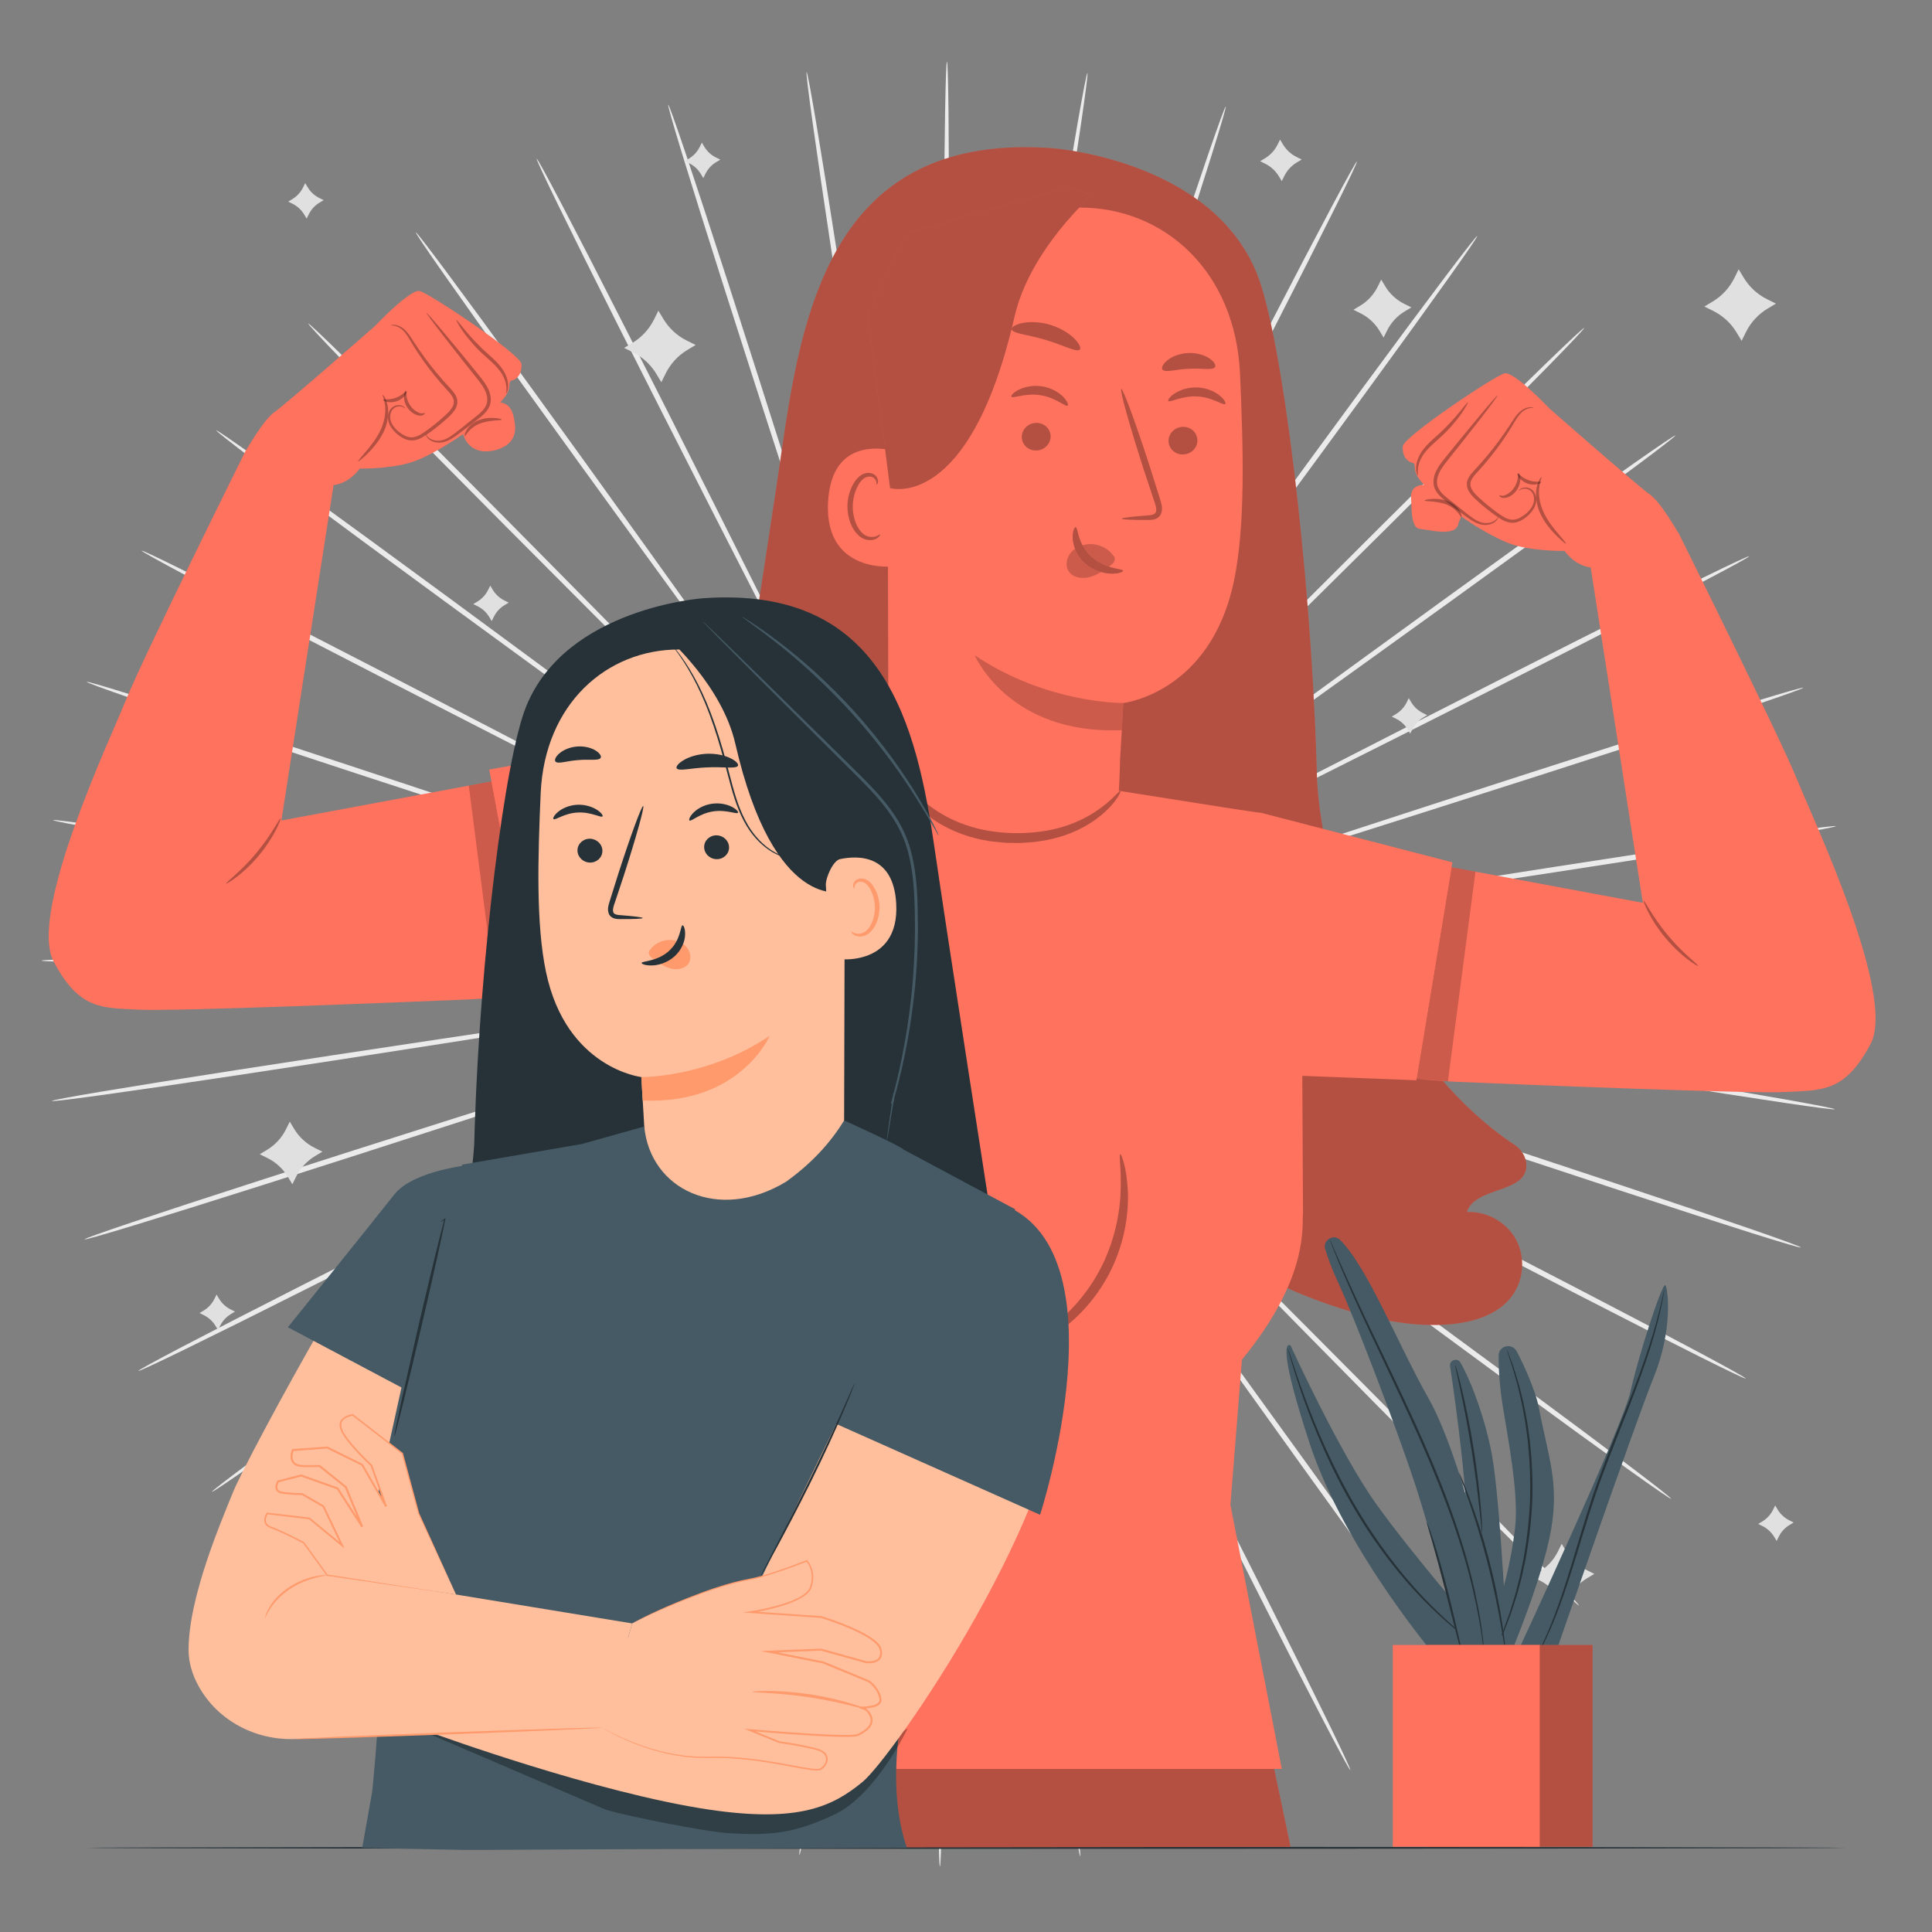
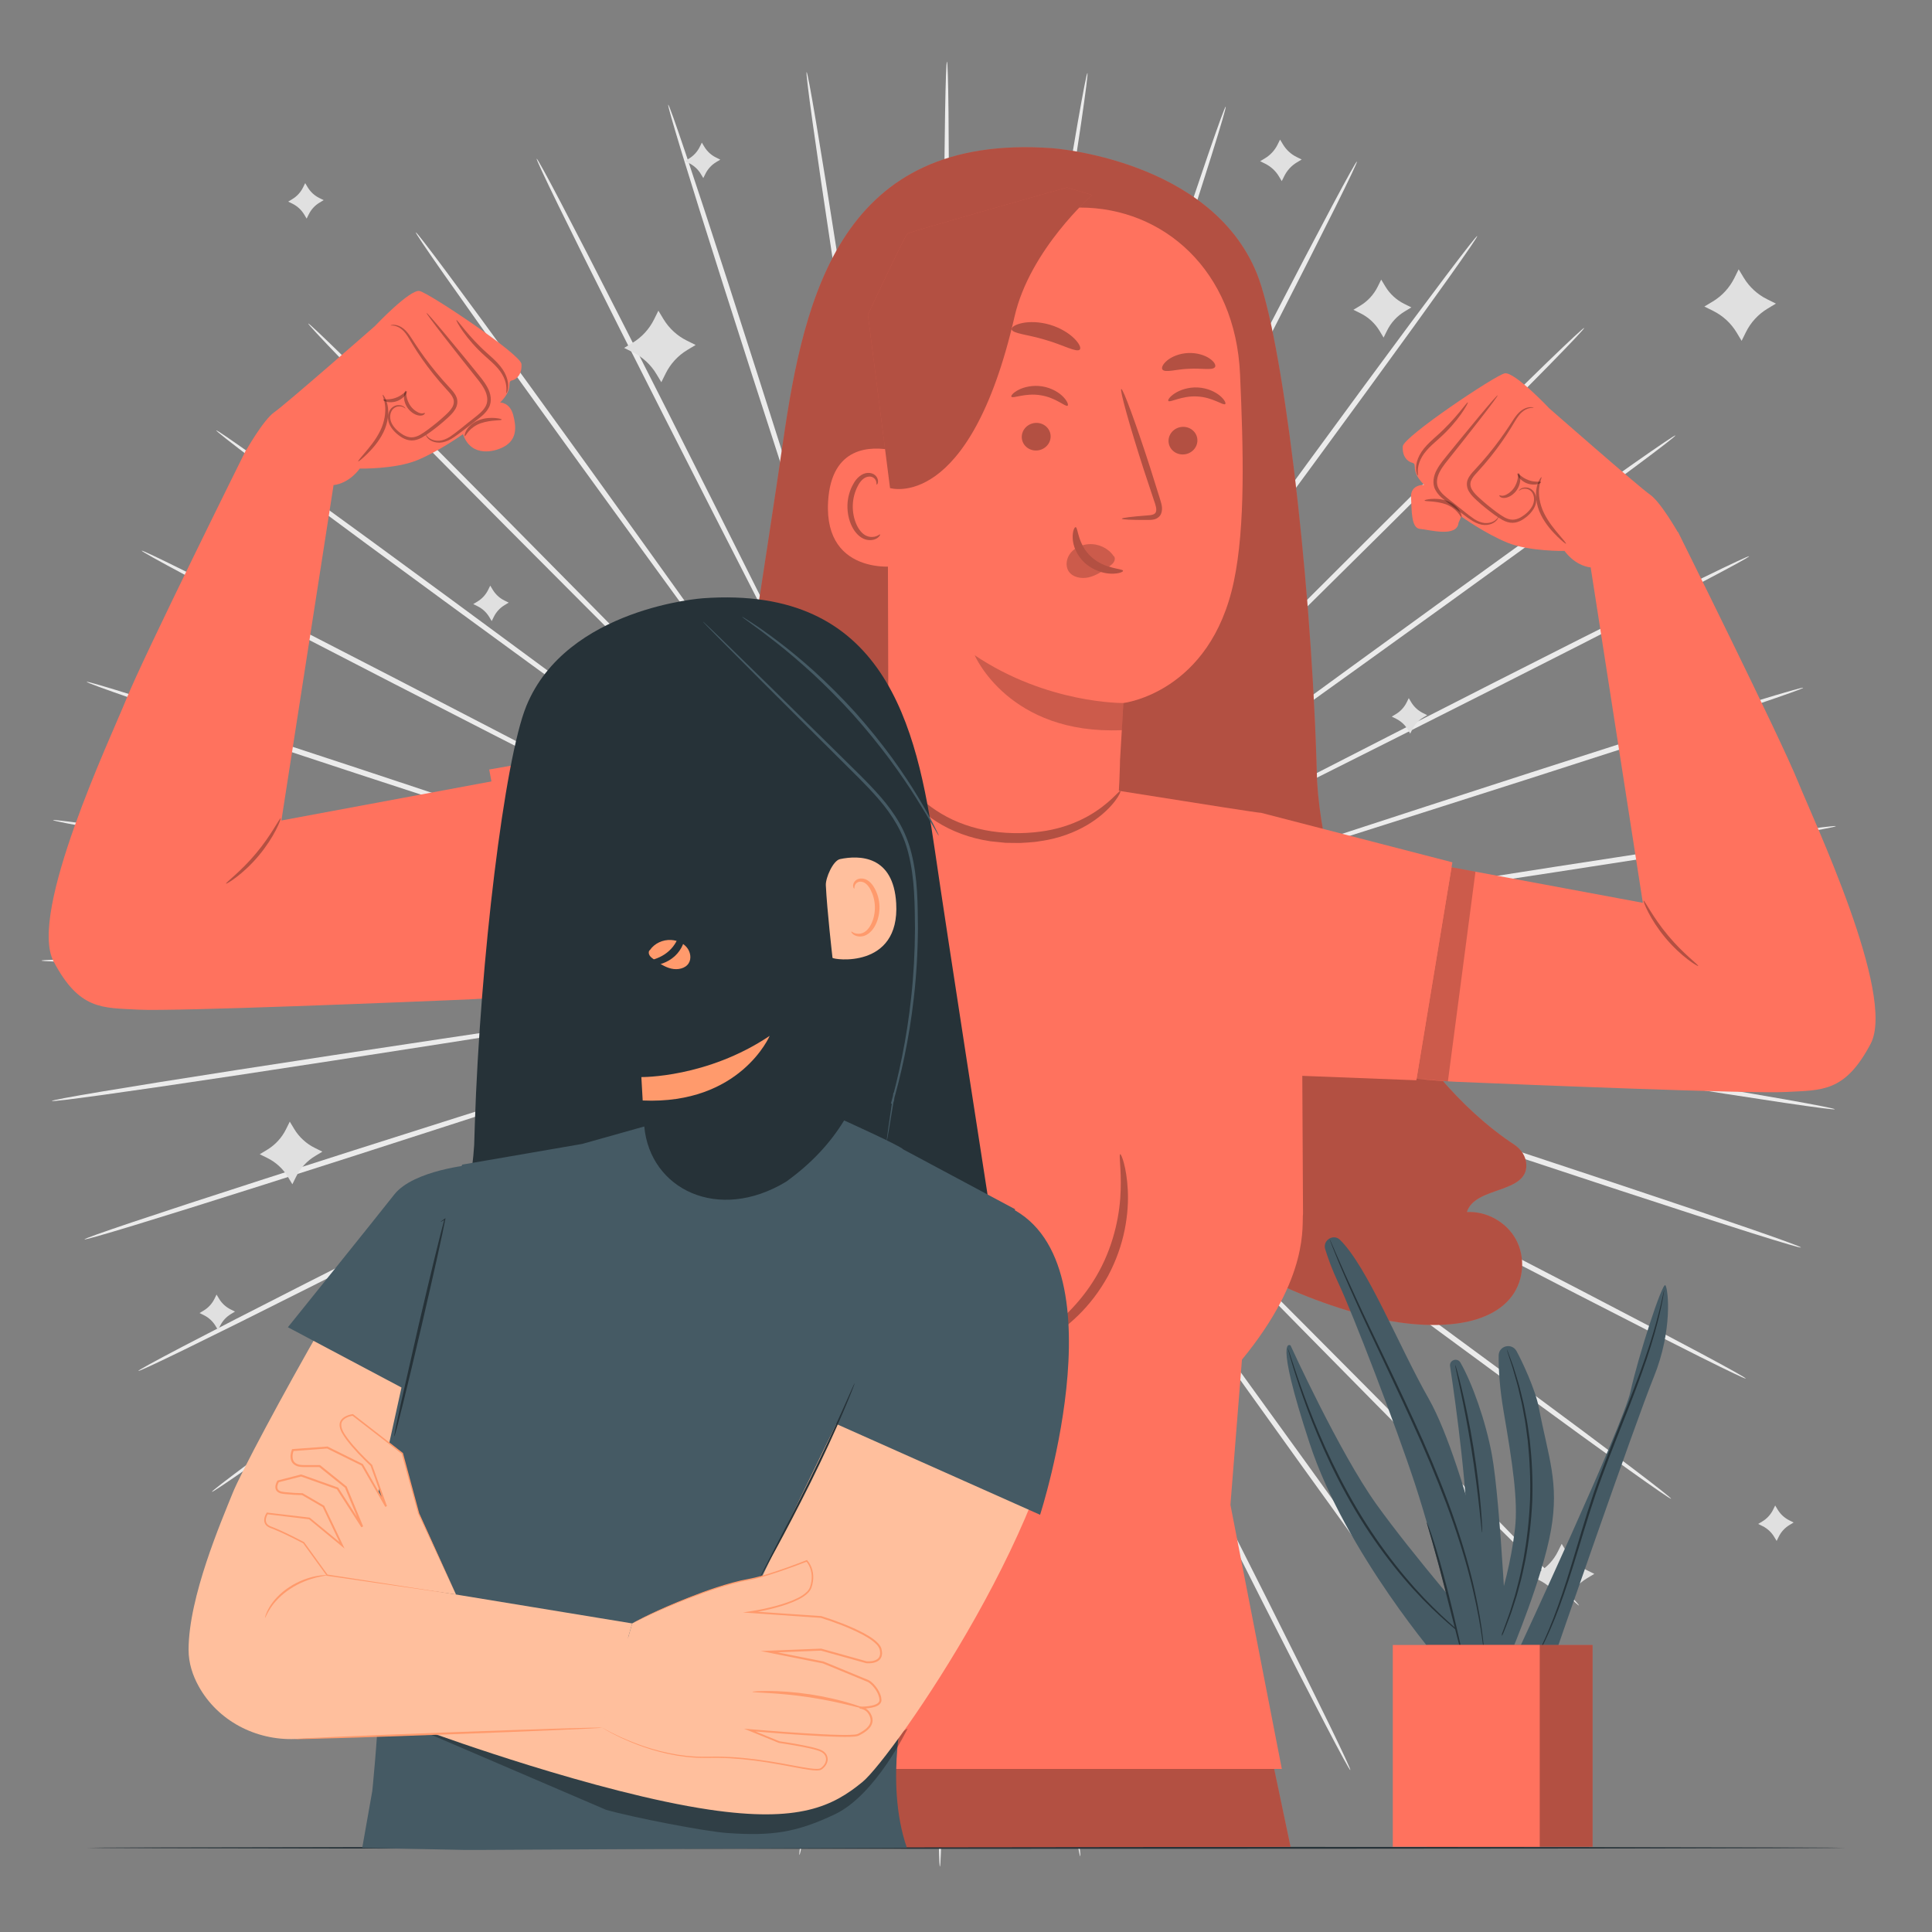
<svg xmlns="http://www.w3.org/2000/svg" version="1.1" x="0px" y="0px" viewBox="0 0 500 500" style="enable-background:new 0 0 500 500;" xml:space="preserve">
  <rect x="0" y="0" width="500" height="500" fill="#808080" stroke="none" />
  <g id="Background_Complete">
    <g>
      <g>
        <g>
          <g>
            <g>
              <g>
                <path style="fill:#EBEBEB;" d="M310.86,250.209c-46.124-0.444-87.864-0.845-118.118-1.136         c-15.093-0.073-27.311-0.132-35.796-0.173c-4.203,0.01-7.474,0.017-9.733,0.023c-1.09,0.015-1.929,0.026-2.531,0.034         c-0.57,0.014-0.863,0.03-0.863,0.047s0.292,0.036,0.862,0.056c0.602,0.014,1.441,0.034,2.531,0.061         c2.258,0.028,5.529,0.07,9.732,0.123c8.484,0.046,20.703,0.112,35.796,0.194c30.256,0.019,71.998,0.046,118.124,0.076         c46.103-0.005,87.852,0.056,118.075,0.279c15.112,0.109,27.341,0.252,35.793,0.415c4.226,0.081,7.507,0.167,9.732,0.253         c2.225,0.086,3.393,0.174,3.393,0.257c-0.001,0.083-1.17,0.158-3.395,0.222c-2.225,0.064-5.508,0.116-9.734,0.153         c-8.453,0.076-20.684,0.094-35.796,0.048C398.708,251.054,356.96,250.687,310.86,250.209z" />
              </g>
            </g>
          </g>
        </g>
      </g>
      <g>
        <g>
          <g>
            <g>
              <g>
                <path style="fill:#EBEBEB;" d="M309.941,260.617c-45.494-7.61-86.663-14.496-116.505-19.487         c-14.899-2.416-26.96-4.372-35.335-5.731c-4.154-0.642-7.386-1.142-9.618-1.487c-1.079-0.154-1.91-0.272-2.506-0.357         c-0.566-0.074-0.857-0.104-0.86-0.085c-0.003,0.018,0.282,0.083,0.842,0.191c0.592,0.108,1.418,0.259,2.49,0.455         c2.227,0.38,5.451,0.93,9.594,1.637c8.374,1.365,20.434,3.329,35.33,5.757c29.886,4.718,71.117,11.228,116.679,18.42         c45.544,7.154,86.777,13.697,116.598,18.614c14.911,2.455,26.97,4.499,35.293,5.975c4.162,0.738,7.39,1.333,9.574,1.766         c2.184,0.432,3.324,0.701,3.311,0.785c-0.013,0.084-1.18-0.023-3.389-0.304c-2.209-0.282-5.459-0.739-9.641-1.358         c-8.362-1.236-20.448-3.118-35.368-5.512C396.589,275.113,355.406,268.259,309.941,260.617z" />
              </g>
            </g>
          </g>
        </g>
      </g>
      <g>
        <g>
          <g>
            <g>
              <g>
                <path style="fill:#EBEBEB;" d="M307.402,270.753c-43.727-14.681-83.298-27.967-111.981-37.597         c-14.332-4.732-25.934-8.563-33.991-11.223c-4.001-1.288-7.115-2.29-9.265-2.982c-1.041-0.322-1.843-0.569-2.419-0.747         c-0.547-0.162-0.83-0.237-0.836-0.219c-0.006,0.018,0.266,0.127,0.802,0.322c0.568,0.2,1.359,0.479,2.387,0.842         c2.139,0.726,5.236,1.777,9.216,3.128c8.055,2.666,19.654,6.507,33.982,11.25c28.771,9.365,68.463,22.284,112.324,36.56         c43.85,14.234,83.539,27.188,112.213,36.74c14.338,4.773,25.925,8.691,33.912,11.461c3.993,1.384,7.087,2.482,9.176,3.253         s3.172,1.217,3.145,1.299c-0.027,0.081-1.163-0.207-3.3-0.832c-2.137-0.625-5.275-1.589-9.307-2.857         c-8.064-2.537-19.702-6.297-34.06-11.011C390.684,298.718,351.096,285.462,307.402,270.753z" />
              </g>
            </g>
          </g>
        </g>
      </g>
      <g>
        <g>
          <g>
            <g>
              <g>
                <path style="fill:#EBEBEB;" d="M303.303,280.352c-40.874-21.376-77.863-40.72-104.674-54.741         c-13.409-6.929-24.264-12.538-31.802-16.433c-3.748-1.902-6.666-3.382-8.679-4.404c-0.978-0.482-1.731-0.853-2.271-1.119         c-0.514-0.247-0.782-0.365-0.79-0.349c-0.008,0.016,0.243,0.166,0.742,0.443c0.529,0.287,1.267,0.687,2.226,1.206         c1.997,1.053,4.891,2.578,8.61,4.538c7.535,3.9,18.385,9.517,31.79,16.456c26.937,13.777,64.101,32.784,105.167,53.788         c41.062,20.961,78.217,40.001,105.032,53.945c13.409,6.97,24.235,12.661,31.687,16.651c3.726,1.995,6.61,3.564,8.551,4.654         c1.942,1.089,2.942,1.699,2.904,1.774c-0.039,0.075-1.114-0.39-3.125-1.345c-2.011-0.955-4.958-2.401-8.74-4.289         c-7.563-3.776-18.464-9.322-31.901-16.237C381.151,321.067,344.14,301.749,303.303,280.352z" />
              </g>
            </g>
          </g>
        </g>
      </g>
      <g>
        <g>
          <g>
            <g>
              <g>
                <path style="fill:#EBEBEB;" d="M297.747,289.193c-37.03-27.502-70.54-52.39-94.83-70.431         c-12.161-8.94-22.005-16.177-28.842-21.202c-3.405-2.465-6.055-4.382-7.884-5.707c-0.89-0.629-1.576-1.113-2.067-1.46         c-0.469-0.324-0.715-0.483-0.726-0.468c-0.011,0.014,0.214,0.202,0.663,0.554c0.478,0.366,1.144,0.876,2.01,1.539         c1.809,1.352,4.428,3.311,7.795,5.828c6.833,5.03,16.672,12.274,28.827,21.222c24.453,17.818,58.189,42.4,95.468,69.564         c37.281,27.122,71.003,51.735,95.308,69.7c12.154,8.98,21.958,16.294,28.694,21.4c3.369,2.553,5.971,4.554,7.718,5.934         c1.748,1.38,2.641,2.138,2.591,2.206c-0.05,0.068-1.04-0.559-2.878-1.816c-1.837-1.257-4.522-3.146-7.962-5.602         c-6.88-4.911-16.78-12.093-28.972-21.023C368.274,341.575,334.737,316.71,297.747,289.193z" />
              </g>
            </g>
          </g>
        </g>
      </g>
      <g>
        <g>
          <g>
            <g>
              <g>
                <path style="fill:#EBEBEB;" d="M290.883,297.057c-32.302-32.927-61.534-62.724-82.723-84.322         c-10.622-10.722-19.222-19.403-25.193-25.43c-2.98-2.964-5.299-5.271-6.9-6.864c-0.782-0.76-1.384-1.345-1.815-1.764         c-0.413-0.393-0.631-0.588-0.644-0.576c-0.013,0.013,0.18,0.233,0.569,0.65c0.415,0.436,0.994,1.044,1.746,1.833         c1.576,1.617,3.86,3.959,6.794,6.969c5.967,6.032,14.56,14.718,25.175,25.447c21.384,21.405,50.885,50.935,83.486,83.567         c32.609,32.591,62.091,62.15,83.306,83.677c10.61,10.761,19.157,19.51,25.018,25.602c2.93,3.046,5.19,5.427,6.702,7.061         c1.512,1.635,2.276,2.523,2.216,2.582c-0.06,0.059-0.94-0.714-2.559-2.242c-1.619-1.528-3.978-3.811-6.994-6.773         c-6.032-5.922-14.695-14.556-25.349-25.273C352.405,359.771,323.143,329.992,290.883,297.057z" />
              </g>
            </g>
          </g>
        </g>
      </g>
      <g>
        <g>
          <g>
            <g>
              <g>
                <path style="fill:#EBEBEB;" d="M282.88,303.758c-26.788-37.551-51.029-71.532-68.6-96.163         c-8.826-12.244-15.97-22.156-20.931-29.039c-2.483-3.392-4.415-6.031-5.749-7.853c-0.654-0.872-1.158-1.544-1.519-2.025         c-0.347-0.453-0.532-0.679-0.547-0.669c-0.015,0.011,0.142,0.258,0.461,0.731c0.342,0.495,0.819,1.185,1.439,2.082         c1.306,1.843,3.197,4.511,5.627,7.941c4.956,6.886,12.094,16.803,20.911,29.054c17.794,24.47,42.344,58.23,69.472,95.535         c27.143,37.265,51.67,71.051,69.279,95.615c8.807,12.281,15.888,22.252,20.73,29.182c2.421,3.465,4.283,6.168,5.522,8.018         c1.239,1.85,1.855,2.846,1.787,2.896c-0.068,0.049-0.818-0.851-2.18-2.612c-1.362-1.761-3.337-4.384-5.855-7.778         c-5.038-6.788-12.253-16.665-21.11-28.909C333.898,375.278,309.625,341.31,282.88,303.758z" />
              </g>
            </g>
          </g>
        </g>
      </g>
      <g>
        <g>
          <g>
            <g>
              <g>
                <path style="fill:#EBEBEB;" d="M273.931,309.129c-20.586-41.277-39.215-78.632-52.718-105.707         c-6.803-13.473-12.31-24.38-16.134-31.954c-1.922-3.738-3.418-6.647-4.451-8.655c-0.51-0.964-0.903-1.706-1.184-2.238         c-0.272-0.501-0.42-0.754-0.436-0.746c-0.016,0.008,0.099,0.277,0.34,0.794c0.26,0.542,0.624,1.299,1.096,2.282         c1.002,2.024,2.452,4.956,4.315,8.723c3.819,7.577,9.318,18.488,16.11,31.966c13.751,26.951,32.721,64.133,53.683,105.221         c20.984,41.05,39.928,78.254,53.479,105.27c6.778,13.506,12.214,24.463,15.912,32.065c1.85,3.801,3.265,6.762,4.199,8.783         c0.934,2.021,1.387,3.102,1.311,3.14c-0.076,0.038-0.675-0.968-1.746-2.921c-1.07-1.952-2.611-4.851-4.568-8.597         c-3.915-7.492-9.497-18.375-16.331-31.853C313.137,387.748,294.475,350.402,273.931,309.129z" />
              </g>
            </g>
          </g>
        </g>
      </g>
      <g>
        <g>
          <g>
            <g>
              <g>
                <path style="fill:#EBEBEB;" d="M264.249,313.03c-13.834-44.003-26.354-83.822-35.428-112.686         c-4.599-14.376-8.321-26.013-10.906-34.095c-1.311-3.994-2.331-7.102-3.035-9.247c-0.352-1.032-0.623-1.826-0.818-2.396         c-0.19-0.538-0.296-0.811-0.314-0.805c-0.017,0.006,0.054,0.289,0.211,0.838c0.172,0.577,0.412,1.381,0.723,2.426         c0.67,2.157,1.641,5.28,2.889,9.294c2.579,8.083,6.292,19.724,10.88,34.103c9.34,28.779,22.224,68.482,36.462,112.356         c14.265,43.84,27.121,83.561,36.253,112.372c4.569,14.405,8.212,26.08,10.668,34.169c1.228,4.044,2.16,7.192,2.764,9.335         c0.604,2.143,0.881,3.281,0.8,3.307c-0.081,0.026-0.515-1.062-1.265-3.159c-0.75-2.096-1.816-5.201-3.16-9.209         c-2.688-8.015-6.488-19.64-11.117-34.026C290.595,396.838,278.042,357.021,264.249,313.03z" />
              </g>
            </g>
          </g>
        </g>
      </g>
      <g>
        <g>
          <g>
            <g>
              <g>
                <path style="fill:#EBEBEB;" d="M254.071,315.358c-6.74-45.631-12.838-86.925-17.259-116.856         c-2.279-14.92-4.124-26.999-5.405-35.386c-0.666-4.15-1.184-7.38-1.541-9.61c-0.185-1.074-0.328-1.902-0.43-2.495         c-0.103-0.561-0.165-0.847-0.183-0.844c-0.018,0.003,0.009,0.294,0.077,0.861c0.079,0.596,0.189,1.429,0.333,2.509         c0.323,2.235,0.79,5.473,1.391,9.633c1.275,8.388,3.111,20.468,5.379,35.39c4.694,29.89,11.171,71.126,18.327,116.694         c7.188,45.539,13.633,86.788,18.118,116.677c2.245,14.944,4.007,27.047,5.16,35.422c0.577,4.187,1.002,7.442,1.262,9.653         c0.26,2.211,0.354,3.379,0.271,3.392c-0.083,0.013-0.341-1.13-0.751-3.319c-0.41-2.188-0.974-5.422-1.67-9.591         c-1.393-8.338-3.316-20.417-5.624-35.351C266.905,402.267,260.771,360.971,254.071,315.358z" />
              </g>
            </g>
          </g>
        </g>
      </g>
      <g>
        <g>
          <g>
            <g>
              <g>
                <path style="fill:#EBEBEB;" d="M243.652,316.066c0.415-46.124,0.791-87.864,1.064-118.119         c0.064-15.093,0.115-27.311,0.151-35.796c-0.012-4.203-0.022-7.474-0.029-9.732c-0.016-1.09-0.028-1.93-0.036-2.531         c-0.014-0.57-0.03-0.863-0.048-0.863c-0.018,0-0.036,0.292-0.056,0.862c-0.014,0.602-0.033,1.441-0.059,2.531         c-0.027,2.258-0.066,5.529-0.117,9.732c-0.041,8.485-0.099,20.703-0.172,35.796c-0.001,30.256-0.002,71.998-0.003,118.124         c0.033,46.103-0.002,87.852-0.207,118.075c-0.099,15.112-0.236,27.341-0.393,35.793c-0.079,4.226-0.162,7.507-0.247,9.732         c-0.085,2.225-0.171,3.393-0.255,3.393c-0.083,0-0.159-1.169-0.224-3.395c-0.065-2.226-0.119-5.508-0.159-9.734         c-0.081-8.453-0.107-20.684-0.07-35.796C242.861,403.914,243.202,362.167,243.652,316.066z" />
              </g>
            </g>
          </g>
        </g>
      </g>
      <g>
        <g>
          <g>
            <g>
              <g>
                <path style="fill:#EBEBEB;" d="M233.244,315.154c7.581-45.499,14.441-86.673,19.414-116.518         c2.407-14.9,4.356-26.962,5.708-35.338c0.64-4.154,1.137-7.387,1.481-9.619c0.153-1.079,0.271-1.911,0.356-2.506         c0.074-0.566,0.103-0.857,0.085-0.86c-0.018-0.003-0.083,0.283-0.191,0.843c-0.108,0.592-0.258,1.418-0.453,2.491         c-0.378,2.227-0.926,5.451-1.631,9.595c-1.359,8.375-3.316,20.436-5.734,35.334c-4.699,29.889-11.183,71.124-18.347,116.691         c-7.125,45.549-13.642,86.786-18.541,116.61c-2.446,14.913-4.482,26.973-5.953,35.297c-0.735,4.162-1.329,7.391-1.76,9.575         c-0.431,2.184-0.699,3.325-0.783,3.311c-0.084-0.013,0.022-1.18,0.302-3.389c0.281-2.209,0.736-5.46,1.352-9.641         c1.231-8.363,3.105-20.45,5.49-35.372C218.802,401.81,225.631,360.624,233.244,315.154z" />
              </g>
            </g>
          </g>
        </g>
      </g>
      <g>
        <g>
          <g>
            <g>
              <g>
                <path style="fill:#EBEBEB;" d="M223.106,312.621c14.654-43.736,27.915-83.315,37.526-112.005         c4.723-14.335,8.547-25.94,11.202-33.999c1.285-4.002,2.285-7.116,2.976-9.266c0.321-1.042,0.568-1.844,0.746-2.419         c0.162-0.547,0.236-0.83,0.219-0.836c-0.018-0.006-0.127,0.266-0.322,0.802c-0.2,0.568-0.479,1.36-0.841,2.388         c-0.725,2.14-1.774,5.237-3.122,9.218c-2.662,8.057-6.494,19.659-11.228,33.99c-9.347,28.777-22.241,68.477-36.489,112.347         c-14.207,43.859-27.135,83.556-36.669,112.237c-4.764,14.341-8.675,25.93-11.44,33.919c-1.382,3.994-2.477,7.089-3.247,9.178         c-0.77,2.089-1.216,3.173-1.297,3.146c-0.081-0.027,0.206-1.163,0.83-3.3c0.624-2.137,1.585-5.276,2.851-9.309         c2.532-8.065,6.285-19.706,10.99-34.067C195.194,395.921,208.425,356.324,223.106,312.621z" />
              </g>
            </g>
          </g>
        </g>
      </g>
      <g>
        <g>
          <g>
            <g>
              <g>
                <path style="fill:#EBEBEB;" d="M213.504,308.528c21.35-40.888,40.671-77.889,54.675-104.709         c6.92-13.413,12.523-24.272,16.413-31.812c1.9-3.75,3.378-6.668,4.398-8.682c0.482-0.979,0.853-1.732,1.118-2.271         c0.246-0.515,0.364-0.782,0.348-0.791c-0.016-0.008-0.166,0.243-0.443,0.742c-0.286,0.529-0.686,1.267-1.205,2.227         c-1.052,1.998-2.575,4.893-4.533,8.613c-3.896,7.537-9.506,18.392-16.436,31.8c-13.76,26.946-32.744,64.121-53.721,105.201         c-20.935,41.076-39.952,78.242-53.879,105.065c-6.962,13.413-12.645,24.243-16.631,31.698         c-1.992,3.728-3.56,6.612-4.648,8.554c-1.088,1.942-1.697,2.943-1.772,2.905c-0.075-0.039,0.389-1.115,1.342-3.126         c0.954-2.012,2.398-4.96,4.284-8.742c3.771-7.565,9.31-18.47,16.217-31.911C172.839,386.401,192.133,349.378,213.504,308.528         z" />
              </g>
            </g>
          </g>
        </g>
      </g>
      <g>
        <g>
          <g>
            <g>
              <g>
                <path style="fill:#EBEBEB;" d="M204.661,302.977c27.479-37.047,52.346-70.573,70.371-94.874         c8.932-12.166,16.163-22.016,21.184-28.855c2.463-3.406,4.379-6.057,5.702-7.887c0.628-0.891,1.112-1.577,1.459-2.068         c0.324-0.47,0.482-0.716,0.468-0.726c-0.014-0.011-0.202,0.214-0.553,0.663c-0.366,0.478-0.876,1.145-1.538,2.011         c-1.351,1.81-3.308,4.43-5.823,7.799c-5.026,6.836-12.264,16.68-21.205,28.84c-17.803,24.464-42.364,58.215-69.505,95.511         c-27.098,37.298-51.691,71.035-69.641,95.351c-8.972,12.16-16.28,21.968-21.382,28.708c-2.551,3.37-4.55,5.974-5.929,7.722         c-1.379,1.748-2.137,2.642-2.205,2.592c-0.068-0.05,0.558-1.04,1.815-2.879c1.256-1.838,3.143-4.524,5.597-7.965         c4.908-6.883,12.083-16.788,21.005-28.985C152.322,373.537,177.167,339.985,204.661,302.977z" />
              </g>
            </g>
          </g>
        </g>
      </g>
      <g>
        <g>
          <g>
            <g>
              <g>
                <path style="fill:#EBEBEB;" d="M196.792,296.118c32.907-32.323,62.685-61.573,84.271-82.776         c10.716-10.629,19.391-19.233,25.414-25.208c2.963-2.982,5.268-5.302,6.86-6.904c0.76-0.782,1.344-1.385,1.763-1.816         c0.393-0.414,0.588-0.632,0.575-0.645c-0.013-0.013-0.233,0.18-0.65,0.57c-0.435,0.415-1.043,0.995-1.831,1.747         c-1.616,1.578-3.957,3.862-6.965,6.798c-6.028,5.971-14.709,14.57-25.432,25.191c-21.392,21.397-50.904,50.917-83.515,83.537         c-32.57,32.629-62.111,62.13-83.625,83.359c-10.755,10.616-19.498,19.168-25.587,25.033         c-3.044,2.933-5.423,5.193-7.057,6.706c-1.634,1.513-2.521,2.277-2.58,2.218c-0.059-0.06,0.713-0.941,2.24-2.561         c1.527-1.62,3.809-3.98,6.768-6.998c5.918-6.036,14.547-14.704,25.258-25.365         C134.117,357.679,163.877,328.399,196.792,296.118z" />
              </g>
            </g>
          </g>
        </g>
      </g>
      <g>
        <g>
          <g>
            <g>
              <g>
                <path style="fill:#EBEBEB;" d="M190.086,288.12c37.534-26.811,71.5-51.073,96.12-68.66         c12.239-8.833,22.146-15.984,29.026-20.949c3.39-2.485,6.028-4.419,7.85-5.754c0.872-0.655,1.543-1.159,2.024-1.52         c0.452-0.347,0.679-0.533,0.668-0.547c-0.01-0.015-0.258,0.142-0.73,0.461c-0.495,0.342-1.185,0.82-2.081,1.441         c-1.842,1.307-4.509,3.2-7.938,5.632c-6.883,4.961-16.796,12.104-29.04,20.929c-24.459,17.81-58.203,42.381-95.491,69.532         c-37.249,27.167-71.018,51.714-95.572,69.338c-12.275,8.814-22.243,15.902-29.169,20.749         c-3.463,2.423-6.166,4.286-8.015,5.526c-1.849,1.24-2.845,1.857-2.894,1.789c-0.049-0.068,0.851-0.818,2.611-2.181         c1.76-1.363,4.381-3.34,7.774-5.861c6.785-5.042,16.657-12.263,28.895-21.128C118.597,339.182,152.55,314.888,190.086,288.12         z" />
              </g>
            </g>
          </g>
        </g>
      </g>
      <g>
        <g>
          <g>
            <g>
              <g>
                <path style="fill:#EBEBEB;" d="M184.709,279.174c41.265-20.612,78.607-39.264,105.674-52.785         c13.469-6.811,24.373-12.325,31.944-16.154c3.737-1.925,6.645-3.423,8.652-4.457c0.964-0.511,1.705-0.904,2.237-1.185         c0.501-0.273,0.754-0.421,0.746-0.437c-0.008-0.016-0.277,0.099-0.794,0.341c-0.542,0.261-1.299,0.625-2.281,1.097         c-2.023,1.003-4.954,2.455-8.721,4.321c-7.574,3.823-18.482,9.329-31.956,16.13c-26.943,13.767-64.113,32.761-105.187,53.749         c-41.037,21.01-78.229,39.977-105.236,53.545c-13.502,6.787-24.455,12.229-32.055,15.932c-3.8,1.852-6.76,3.269-8.781,4.205         c-2.021,0.935-3.101,1.389-3.139,1.313c-0.038-0.076,0.968-0.676,2.919-1.747c1.952-1.072,4.849-2.614,8.594-4.574         c7.489-3.92,18.369-9.509,31.843-16.351C106.115,318.429,143.449,299.743,184.709,279.174z" />
              </g>
            </g>
          </g>
        </g>
      </g>
      <g>
        <g>
          <g>
            <g>
              <g>
                <path style="fill:#EBEBEB;" d="M180.802,269.495c43.994-13.862,83.806-26.407,112.663-35.5         c14.373-4.608,26.008-8.337,34.088-10.928c3.993-1.313,7.1-2.335,9.246-3.041c1.031-0.353,1.826-0.624,2.395-0.819         c0.538-0.191,0.81-0.297,0.805-0.314c-0.006-0.018-0.289,0.054-0.838,0.212c-0.576,0.172-1.381,0.412-2.426,0.724         c-2.156,0.672-5.279,1.644-9.292,2.895c-8.082,2.584-19.72,6.305-34.096,10.901c-28.773,9.358-68.468,22.267-112.333,36.533         c-43.831,14.293-83.543,27.174-112.349,36.324c-14.402,4.578-26.075,8.229-34.162,10.69c-4.044,1.231-7.19,2.165-9.333,2.77         c-2.143,0.606-3.281,0.883-3.307,0.802c-0.026-0.081,1.062-0.516,3.158-1.267c2.096-0.751,5.2-1.819,9.206-3.165         c8.013-2.693,19.636-6.501,34.019-11.138C97.011,295.893,136.82,283.315,180.802,269.495z" />
              </g>
            </g>
          </g>
        </g>
      </g>
      <g>
        <g>
          <g>
            <g>
              <g>
                <path style="fill:#EBEBEB;" d="M178.468,259.318c45.627-6.768,86.917-12.893,116.846-17.332         c14.919-2.288,26.996-4.141,35.382-5.427c4.15-0.668,7.379-1.188,9.609-1.547c1.074-0.186,1.901-0.329,2.494-0.432         c0.561-0.103,0.847-0.165,0.844-0.183c-0.003-0.018-0.294,0.009-0.861,0.078c-0.596,0.079-1.428,0.19-2.509,0.334         c-2.235,0.324-5.472,0.794-9.632,1.397c-8.388,1.28-20.466,3.124-35.387,5.401c-29.887,4.713-71.119,11.215-116.682,18.4         c-45.535,7.217-86.779,13.687-116.665,18.191c-14.943,2.255-27.045,4.024-35.418,5.182c-4.187,0.579-7.441,1.007-9.653,1.268         c-2.211,0.261-3.379,0.357-3.392,0.273c-0.012-0.083,1.13-0.342,3.318-0.753c2.188-0.412,5.421-0.977,9.59-1.676         c8.337-1.398,20.414-3.329,35.347-5.646C91.566,272.206,132.859,266.047,178.468,259.318z" />
              </g>
            </g>
          </g>
        </g>
      </g>
      <g>
        <g>
          <g>
            <g>
              <g>
                <path style="fill:#EBEBEB;" d="M177.753,248.9c46.125,0.387,87.865,0.736,118.12,0.99         c15.093,0.054,27.312,0.098,35.796,0.129c4.203-0.015,7.474-0.027,9.732-0.035c1.09-0.016,1.93-0.029,2.531-0.038         c0.57-0.014,0.862-0.031,0.862-0.048c0-0.017-0.292-0.036-0.862-0.055c-0.601-0.014-1.441-0.033-2.531-0.057         c-2.258-0.026-5.529-0.063-9.732-0.111c-8.485-0.035-20.703-0.086-35.796-0.149c-30.256,0.018-71.998,0.043-118.123,0.071         c-46.103,0.062-87.852,0.053-118.076-0.133c-15.112-0.09-27.342-0.219-35.794-0.371c-4.226-0.076-7.507-0.158-9.732-0.241         c-2.225-0.084-3.393-0.169-3.393-0.253c0-0.083,1.169-0.16,3.394-0.226c2.226-0.066,5.508-0.122,9.734-0.166         c8.453-0.087,20.684-0.12,35.796-0.093C89.905,248.164,131.652,248.479,177.753,248.9z" />
              </g>
            </g>
          </g>
        </g>
      </g>
      <g>
        <g>
          <g>
            <g>
              <g>
                <path style="fill:#EBEBEB;" d="M178.659,238.491c45.503,7.552,86.682,14.386,116.53,19.339         c14.901,2.398,26.965,4.338,35.342,5.686c4.155,0.637,7.388,1.132,9.62,1.475c1.079,0.152,1.911,0.27,2.507,0.354         c0.566,0.074,0.857,0.103,0.86,0.085c0.003-0.018-0.283-0.082-0.843-0.19c-0.592-0.108-1.418-0.257-2.491-0.452         c-2.227-0.377-5.452-0.923-9.596-1.624c-8.376-1.354-20.438-3.304-35.338-5.712c-29.892-4.68-71.131-11.137-116.702-18.272         c-45.553-7.096-86.795-13.587-116.622-18.467c-14.914-2.437-26.976-4.465-35.301-5.93c-4.163-0.733-7.392-1.324-9.576-1.754         c-2.185-0.429-3.325-0.697-3.312-0.781c0.014-0.083,1.181,0.021,3.389,0.3c2.209,0.279,5.46,0.732,9.642,1.346         c8.364,1.226,20.451,3.092,35.376,5.467C91.993,224.105,133.184,230.907,178.659,238.491z" />
              </g>
            </g>
          </g>
        </g>
      </g>
      <g>
        <g>
          <g>
            <g>
              <g>
                <path style="fill:#EBEBEB;" d="M181.185,228.352c43.746,14.626,83.333,27.861,112.028,37.455         c14.338,4.714,25.945,8.53,34.006,11.18c4.002,1.283,7.117,2.281,9.268,2.97c1.042,0.32,1.844,0.567,2.42,0.744         c0.547,0.162,0.83,0.236,0.836,0.218c0.006-0.018-0.266-0.126-0.802-0.321c-0.568-0.199-1.36-0.478-2.388-0.839         c-2.14-0.723-5.238-1.771-9.22-3.117c-8.059-2.656-19.663-6.481-33.997-11.206c-28.783-9.328-68.491-22.197-112.37-36.417         c-43.869-14.178-83.574-27.081-112.26-36.597c-14.344-4.755-25.935-8.658-33.926-11.418c-3.995-1.379-7.091-2.473-9.18-3.242         c-2.089-0.769-3.174-1.214-3.147-1.295c0.027-0.081,1.163,0.205,3.301,0.828c2.138,0.623,5.277,1.582,9.31,2.845         c8.067,2.527,19.71,6.272,34.074,10.968C97.867,200.493,137.473,213.699,181.185,228.352z" />
              </g>
            </g>
          </g>
        </g>
      </g>
      <g>
        <g>
          <g>
            <g>
              <g>
                <path style="fill:#EBEBEB;" d="M185.272,218.747c40.901,21.324,77.915,40.621,104.743,54.608         c13.418,6.912,24.28,12.507,31.822,16.392c3.751,1.897,6.67,3.374,8.685,4.393c0.979,0.481,1.732,0.851,2.272,1.116         c0.515,0.246,0.783,0.364,0.791,0.348c0.008-0.016-0.243-0.166-0.742-0.442c-0.529-0.286-1.268-0.685-2.227-1.203         c-1.999-1.05-4.894-2.572-8.616-4.527c-7.54-3.891-18.398-9.494-31.811-16.416c-26.954-13.743-64.142-32.703-105.235-53.654         c-41.089-20.909-78.267-39.902-105.1-53.813c-13.418-6.953-24.251-12.63-31.708-16.61c-3.729-1.99-6.614-3.556-8.557-4.643         c-1.943-1.087-2.944-1.695-2.906-1.77c0.039-0.075,1.115,0.388,3.127,1.341c2.012,0.952,4.961,2.395,8.745,4.278         c7.568,3.766,18.476,9.299,31.922,16.197C107.373,178.132,144.408,197.402,185.272,218.747z" />
              </g>
            </g>
          </g>
        </g>
      </g>
      <g>
        <g>
          <g>
            <g>
              <g>
                <path style="fill:#EBEBEB;" d="M190.817,209.9c37.065,27.456,70.606,52.302,94.919,70.311         c12.172,8.924,22.026,16.149,28.868,21.166c3.408,2.46,6.06,4.375,7.891,5.697c0.892,0.628,1.578,1.111,2.07,1.458         c0.47,0.324,0.716,0.482,0.727,0.467c0.011-0.015-0.214-0.202-0.664-0.553c-0.478-0.365-1.145-0.875-2.012-1.537         c-1.81-1.35-4.432-3.305-7.802-5.818c-6.839-5.022-16.688-12.253-28.854-21.186c-24.475-17.788-58.242-42.327-95.555-69.444         c-37.315-27.075-71.068-51.646-95.396-69.58c-12.166-8.965-21.978-16.266-28.721-21.364         c-3.372-2.549-5.977-4.546-7.726-5.924c-1.749-1.378-2.643-2.135-2.593-2.203c0.05-0.068,1.041,0.557,2.88,1.812         c1.839,1.255,4.526,3.141,7.969,5.592c6.886,4.903,16.796,12.072,28.998,20.987         C120.225,157.606,153.792,182.43,190.817,209.9z" />
              </g>
            </g>
          </g>
        </g>
      </g>
      <g>
        <g>
          <g>
            <g>
              <g>
                <path style="fill:#EBEBEB;" d="M197.672,202.027c32.344,32.886,61.613,62.646,82.828,84.218         c10.636,10.709,19.246,19.379,25.225,25.399c2.984,2.961,5.306,5.264,6.909,6.855c0.783,0.759,1.385,1.343,1.817,1.762         c0.414,0.393,0.632,0.587,0.645,0.575c0.013-0.013-0.18-0.232-0.57-0.649c-0.416-0.435-0.995-1.042-1.748-1.831         c-1.579-1.615-3.865-3.954-6.803-6.96c-5.975-6.024-14.579-14.699-25.207-25.416c-21.411-21.378-50.949-50.872-83.59-83.463         c-32.65-32.55-62.169-62.072-83.411-83.572c-10.623-10.748-19.181-19.486-25.049-25.571c-2.934-3.042-5.197-5.42-6.711-7.053         c-1.513-1.633-2.279-2.52-2.219-2.579c0.06-0.059,0.941,0.713,2.562,2.239c1.621,1.526,3.982,3.806,7.002,6.764         c6.04,5.914,14.714,14.538,25.381,25.242C136.071,139.391,165.37,169.132,197.672,202.027z" />
              </g>
            </g>
          </g>
        </g>
      </g>
      <g>
        <g>
          <g>
            <g>
              <g>
                <path style="fill:#EBEBEB;" d="M205.665,195.316c26.835,37.517,51.119,71.468,68.721,96.077         c8.841,12.233,15.998,22.136,20.967,29.013c2.487,3.389,4.423,6.026,5.759,7.846c0.655,0.871,1.16,1.542,1.521,2.023         c0.348,0.452,0.533,0.679,0.548,0.668c0.015-0.011-0.142-0.258-0.461-0.73c-0.343-0.494-0.821-1.185-1.443-2.08         c-1.308-1.841-3.202-4.507-5.637-7.934c-4.965-6.88-12.115-16.788-20.948-29.027c-17.825-24.448-42.417-58.176-69.592-95.447         c-27.19-37.231-51.759-70.986-69.398-95.528c-8.822-12.269-15.917-22.232-20.767-29.156c-2.426-3.462-4.29-6.163-5.532-8.011         c-1.241-1.848-1.859-2.844-1.791-2.893c0.068-0.049,0.819,0.85,2.183,2.61c1.364,1.76,3.342,4.379,5.865,7.77         c5.047,6.782,12.273,16.649,21.146,28.882C154.558,123.86,178.873,157.797,205.665,195.316z" />
              </g>
            </g>
          </g>
        </g>
      </g>
      <g>
        <g>
          <g>
            <g>
              <g>
                <path style="fill:#EBEBEB;" d="M214.607,189.934c20.638,41.252,39.315,78.582,52.852,105.641         c6.82,13.465,12.341,24.365,16.174,31.934c1.927,3.736,3.427,6.643,4.462,8.65c0.511,0.963,0.905,1.705,1.187,2.236         c0.273,0.501,0.421,0.754,0.437,0.745c0.016-0.008-0.1-0.277-0.341-0.794c-0.261-0.542-0.626-1.298-1.099-2.281         c-1.004-2.023-2.458-4.953-4.326-8.718c-3.828-7.572-9.341-18.476-16.151-31.946         c-13.784-26.934-32.802-64.092-53.816-105.153c-21.036-41.024-40.027-78.203-53.613-105.202         c-6.795-13.498-12.244-24.448-15.952-32.044c-1.854-3.798-3.274-6.758-4.21-8.778c-0.937-2.02-1.391-3.1-1.315-3.138         c0.075-0.038,0.677,0.967,1.749,2.918c1.073,1.951,2.617,4.848,4.579,8.591c3.925,7.487,9.52,18.363,16.371,31.833         C175.303,111.365,194.012,148.687,214.607,189.934z" />
              </g>
            </g>
          </g>
        </g>
      </g>
      <g>
        <g>
          <g>
            <g>
              <g>
                <path style="fill:#EBEBEB;" d="M224.285,186.02c13.891,43.985,26.461,83.789,35.572,112.641         c4.617,14.37,8.354,26.003,10.949,34.081c1.316,3.992,2.34,7.099,3.046,9.243c0.354,1.031,0.626,1.826,0.821,2.395         c0.191,0.538,0.297,0.81,0.315,0.805c0.017-0.006-0.054-0.289-0.212-0.838c-0.173-0.577-0.413-1.381-0.726-2.425         c-0.673-2.156-1.648-5.278-2.901-9.29c-2.589-8.08-6.317-19.716-10.923-34.089c-9.376-28.767-22.311-68.454-36.605-112.309         c-14.321-43.822-27.227-83.526-36.396-112.326c-4.587-14.399-8.246-26.07-10.712-34.155         c-1.233-4.043-2.169-7.189-2.776-9.331c-0.607-2.142-0.885-3.28-0.804-3.306c0.081-0.026,0.516,1.062,1.269,3.157         c0.753,2.096,1.822,5.199,3.171,9.205c2.698,8.011,6.513,19.632,11.16,34.012         C197.832,102.246,210.436,142.047,224.285,186.02z" />
              </g>
            </g>
          </g>
        </g>
      </g>
      <g>
        <g>
          <g>
            <g>
              <g>
                <path style="fill:#EBEBEB;" d="M234.46,183.68c6.797,45.622,12.948,86.909,17.407,116.834         c2.298,14.917,4.158,26.993,5.45,35.379c0.671,4.15,1.193,7.378,1.553,9.608c0.186,1.074,0.33,1.901,0.433,2.494         c0.103,0.561,0.166,0.847,0.184,0.844c0.018-0.003-0.009-0.294-0.078-0.861c-0.08-0.596-0.191-1.428-0.336-2.509         c-0.325-2.235-0.797-5.471-1.403-9.631c-1.285-8.387-3.137-20.464-5.424-35.383c-4.732-29.884-11.26-71.112-18.474-116.671         c-7.246-45.53-13.742-86.77-18.265-116.654c-2.264-14.941-4.041-27.042-5.205-35.415c-0.582-4.186-1.012-7.441-1.274-9.652         c-0.263-2.211-0.359-3.379-0.275-3.391c0.084-0.013,0.342,1.13,0.756,3.318s0.981,5.421,1.682,9.589         c1.404,8.336,3.342,20.412,5.669,35.344C221.517,96.786,227.702,138.075,234.46,183.68z" />
              </g>
            </g>
          </g>
        </g>
      </g>
      <g>
        <g>
          <g>
            <g>
              <g>
                <path style="fill:#EBEBEB;" d="M244.877,182.959c-0.357,46.124-0.681,87.865-0.915,118.12         c-0.045,15.093-0.081,27.311-0.106,35.796c0.018,4.203,0.031,7.474,0.041,9.732c0.017,1.09,0.03,1.929,0.039,2.531         c0.015,0.57,0.031,0.862,0.049,0.862c0.018,0,0.036-0.292,0.055-0.862c0.013-0.602,0.032-1.441,0.055-2.531         c0.024-2.258,0.059-5.529,0.105-9.732c0.03-8.484,0.073-20.703,0.127-35.796c-0.037-30.256-0.089-71.998-0.146-118.123         c-0.091-46.103-0.108-87.852,0.059-118.076c0.08-15.112,0.201-27.342,0.348-35.794c0.074-4.226,0.153-7.508,0.235-9.733         c0.082-2.225,0.167-3.393,0.251-3.393c0.083,0,0.16,1.169,0.228,3.395c0.068,2.225,0.126,5.508,0.172,9.734         c0.092,8.453,0.133,20.684,0.115,35.795C245.557,95.109,245.268,136.857,244.877,182.959z" />
              </g>
            </g>
          </g>
        </g>
      </g>
      <g>
        <g>
          <g>
            <g>
              <g>
                <path style="fill:#EBEBEB;" d="M255.287,183.857c-7.522,45.508-14.33,86.691-19.264,116.542         c-2.388,14.903-4.321,26.968-5.663,35.346c-0.634,4.155-1.128,7.389-1.468,9.621c-0.152,1.08-0.269,1.911-0.353,2.507         c-0.073,0.566-0.102,0.857-0.084,0.86c0.018,0.003,0.082-0.283,0.19-0.843c0.107-0.592,0.256-1.418,0.45-2.491         c0.376-2.227,0.919-5.452,1.618-9.597c1.348-8.377,3.291-20.44,5.689-35.342c4.661-29.895,11.091-71.138,18.197-116.714         c7.066-45.558,13.531-86.803,18.391-116.634c2.427-14.916,4.447-26.978,5.907-35.305c0.73-4.163,1.319-7.392,1.748-9.577         c0.428-2.185,0.695-3.326,0.778-3.312c0.084,0.013-0.02,1.18-0.298,3.389c-0.277,2.209-0.729,5.46-1.339,9.643         c-1.22,8.365-3.079,20.454-5.444,35.379C269.616,97.182,262.841,138.378,255.287,183.857z" />
              </g>
            </g>
          </g>
        </g>
      </g>
      <g>
        <g>
          <g>
            <g>
              <g>
                <path style="fill:#EBEBEB;" d="M265.427,186.377c-14.597,43.755-27.807,83.351-37.382,112.053         c-4.704,14.341-8.513,25.951-11.158,34.013c-1.28,4.004-2.276,7.119-2.964,9.271c-0.32,1.042-0.566,1.844-0.743,2.42         c-0.161,0.547-0.235,0.831-0.217,0.836c0.018,0.006,0.126-0.266,0.321-0.802c0.199-0.568,0.477-1.36,0.837-2.389         c0.722-2.141,1.767-5.24,3.11-9.222c2.651-8.06,6.469-19.667,11.184-34.004c9.309-28.789,22.152-68.506,36.344-112.394         c14.15-43.878,27.027-83.591,36.524-112.284c4.746-14.347,8.641-25.941,11.395-33.933c1.377-3.996,2.469-7.092,3.236-9.182         c0.768-2.09,1.212-3.174,1.293-3.148c0.081,0.027-0.204,1.163-0.826,3.301c-0.621,2.138-1.578,5.278-2.839,9.312         c-2.521,8.069-6.259,19.714-10.946,34.081C293.232,103.041,280.052,142.655,265.427,186.377z" />
              </g>
            </g>
          </g>
        </g>
      </g>
      <g>
        <g>
          <g>
            <g>
              <g>
                <path style="fill:#EBEBEB;" d="M275.034,190.458c-21.298,40.915-40.571,77.941-54.54,104.779         c-6.903,13.422-12.492,24.288-16.372,31.833c-1.895,3.752-3.369,6.672-4.387,8.688c-0.48,0.979-0.85,1.733-1.115,2.273         c-0.246,0.515-0.364,0.783-0.347,0.791c0.016,0.008,0.165-0.243,0.442-0.742c0.286-0.529,0.684-1.268,1.202-2.228         c1.049-2,2.569-4.896,4.521-8.618c3.886-7.542,9.482-18.404,16.396-31.821c13.725-26.964,32.661-64.163,53.586-105.27         c20.883-41.102,39.851-78.293,53.745-105.134c6.944-13.422,12.614-24.259,16.59-31.719c1.987-3.73,3.551-6.616,4.637-8.56         c1.086-1.944,1.694-2.945,1.768-2.907c0.075,0.038-0.387,1.115-1.339,3.128c-0.951,2.013-2.392,4.963-4.272,8.748         c-3.762,7.57-9.287,18.482-16.176,31.932C315.6,112.533,296.353,149.58,275.034,190.458z" />
              </g>
            </g>
          </g>
        </g>
      </g>
      <g>
        <g>
          <g>
            <g>
              <g>
                <path style="fill:#EBEBEB;" d="M283.885,195.997c-27.432,37.082-52.257,70.64-70.251,94.964         c-8.917,12.178-16.135,22.036-21.147,28.882c-2.458,3.41-4.371,6.063-5.692,7.895c-0.627,0.892-1.11,1.578-1.457,2.07         c-0.323,0.47-0.481,0.716-0.467,0.727c0.014,0.011,0.202-0.214,0.552-0.664c0.365-0.478,0.874-1.146,1.535-2.013         c1.349-1.811,3.303-4.435,5.813-7.806c5.017-6.842,12.243-16.696,21.168-28.867c17.772-24.487,42.29-58.269,69.383-95.6         c27.051-37.333,51.6-71.101,69.519-95.44c8.957-12.171,16.252-21.989,21.345-28.735c2.547-3.373,4.543-5.979,5.919-7.73         c1.376-1.75,2.133-2.644,2.201-2.594c0.068,0.05-0.557,1.041-1.811,2.881c-1.254,1.84-3.137,4.528-5.587,7.973         c-4.898,6.89-12.061,16.803-20.968,29.011C336.134,125.371,311.332,158.955,283.885,195.997z" />
              </g>
            </g>
          </g>
        </g>
      </g>
      <g>
        <g>
          <g>
            <g>
              <g>
                <path style="fill:#EBEBEB;" d="M291.763,202.847c-32.865,32.365-62.607,61.653-84.165,82.882         c-10.703,10.643-19.366,19.258-25.383,25.241c-2.959,2.986-5.261,5.309-6.85,6.913c-0.759,0.783-1.343,1.386-1.761,1.819         c-0.393,0.414-0.587,0.632-0.575,0.645c0.013,0.013,0.232-0.18,0.649-0.57c0.435-0.416,1.042-0.996,1.829-1.75         c1.614-1.58,3.952-3.867,6.956-6.807c6.02-5.979,14.69-14.589,25.4-25.224c21.364-21.424,50.839-50.982,83.409-83.643         c32.529-32.67,62.032-62.209,83.519-83.464c10.741-10.63,19.474-19.193,25.555-25.066c3.04-2.936,5.417-5.2,7.049-6.715         c1.632-1.515,2.518-2.281,2.577-2.221c0.059,0.06-0.712,0.941-2.237,2.564c-1.525,1.622-3.804,3.985-6.759,7.006         c-5.911,6.044-14.528,14.723-25.226,25.397C354.36,141.206,324.637,170.523,291.763,202.847z" />
              </g>
            </g>
          </g>
        </g>
      </g>
      <g>
        <g>
          <g>
            <g>
              <g>
                <path style="fill:#EBEBEB;" d="M298.479,210.836c-37.5,26.859-71.435,51.164-96.033,68.782         c-12.227,8.849-22.126,16.012-28.999,20.986c-3.387,2.489-6.023,4.426-7.842,5.764c-0.871,0.656-1.542,1.161-2.023,1.523         c-0.452,0.348-0.678,0.534-0.668,0.548c0.011,0.015,0.258-0.142,0.73-0.462c0.494-0.343,1.184-0.822,2.079-1.444         c1.84-1.309,4.505-3.205,7.93-5.642c6.877-4.97,16.781-12.126,29.014-20.966c24.436-17.841,58.149-42.454,95.403-69.653         c37.214-27.214,70.952-51.805,95.483-69.46c12.264-8.83,22.222-15.931,29.142-20.786c3.46-2.428,6.16-4.294,8.008-5.537         c1.848-1.242,2.843-1.861,2.892-1.792c0.049,0.068-0.85,0.819-2.608,2.185c-1.759,1.365-4.377,3.345-7.767,5.87         c-6.778,5.051-16.641,12.284-28.868,21.164C369.902,159.683,335.981,184.02,298.479,210.836z" />
              </g>
            </g>
          </g>
        </g>
      </g>
      <g>
        <g>
          <g>
            <g>
              <g>
                <path style="fill:#EBEBEB;" d="M303.867,219.775c-41.238,20.665-78.556,39.365-105.607,52.92         c-13.46,6.828-24.357,12.356-31.924,16.195c-3.734,1.93-6.64,3.431-8.646,4.468c-0.963,0.512-1.704,0.906-2.235,1.188         c-0.501,0.273-0.753,0.421-0.745,0.438c0.008,0.016,0.277-0.1,0.793-0.342c0.542-0.262,1.298-0.626,2.28-1.1         c2.022-1.005,4.951-2.461,8.715-4.332c7.569-3.833,18.47-9.353,31.935-16.171c26.925-13.802,64.071-32.843,105.118-53.884         c41.01-21.063,78.177-40.077,105.167-53.68c13.493-6.804,24.44-12.26,32.034-15.973c3.797-1.857,6.756-3.278,8.775-4.216         c2.019-0.938,3.099-1.393,3.137-1.317c0.038,0.075-0.967,0.677-2.917,1.751c-1.951,1.074-4.846,2.62-8.589,4.585         c-7.484,3.93-18.357,9.532-31.822,16.391C382.411,180.419,345.1,199.153,303.867,219.775z" />
              </g>
            </g>
          </g>
        </g>
      </g>
      <g>
        <g>
          <g>
            <g>
              <g>
                <path style="fill:#EBEBEB;" d="M307.786,229.449c-43.976,13.919-83.772,26.515-112.618,35.645         c-14.367,4.626-25.997,8.371-34.073,10.972c-3.991,1.318-7.097,2.344-9.242,3.052c-1.031,0.354-1.825,0.627-2.394,0.822         c-0.537,0.191-0.81,0.298-0.804,0.315c0.005,0.017,0.289-0.055,0.837-0.213c0.576-0.173,1.38-0.414,2.425-0.727         c2.155-0.674,5.277-1.651,9.288-2.906c8.079-2.594,19.712-6.33,34.082-10.945c28.761-9.395,68.439-22.355,112.285-36.678         c43.813-14.35,83.509-27.281,112.302-36.468c14.396-4.597,26.064-8.262,34.148-10.734c4.042-1.236,7.188-2.174,9.33-2.782         c2.142-0.609,3.279-0.887,3.306-0.807c0.026,0.081-1.062,0.517-3.156,1.271c-2.095,0.754-5.198,1.825-9.203,3.177         c-8.009,2.704-19.628,6.526-34.004,11.182C391.544,202.943,351.751,215.572,307.786,229.449z" />
              </g>
            </g>
          </g>
        </g>
      </g>
      <g>
        <g>
          <g>
            <g>
              <g>
                <path style="fill:#EBEBEB;" d="M310.134,239.623c-45.618,6.827-86.9,13.004-116.823,17.482         c-14.916,2.307-26.991,4.175-35.376,5.472c-4.149,0.674-7.378,1.198-9.607,1.559c-1.074,0.187-1.901,0.331-2.494,0.435         c-0.561,0.104-0.847,0.166-0.844,0.184c0.003,0.018,0.294-0.009,0.86-0.079c0.596-0.08,1.428-0.192,2.509-0.337         c2.235-0.327,5.471-0.801,9.63-1.409c8.386-1.291,20.462-3.15,35.38-5.447c29.881-4.751,71.105-11.306,116.658-18.55         c45.525-7.275,86.761-13.798,116.642-18.34c14.94-2.274,27.04-4.058,35.412-5.228c4.186-0.585,7.44-1.016,9.651-1.28         c2.211-0.264,3.378-0.361,3.391-0.277c0.013,0.083-1.129,0.343-3.317,0.758c-2.187,0.415-5.42,0.984-9.588,1.689         c-8.335,1.409-20.41,3.355-35.34,5.691C397.019,226.624,355.734,232.836,310.134,239.623z" />
              </g>
            </g>
          </g>
        </g>
      </g>
    </g>
    <g>
      <g>
        <g>
          <g>
            <g>
              <g>
                <path style="fill:#E0E0E0;" d="M357.455,72.361l1.049,1.743c1.177,1.957,2.891,3.535,4.939,4.548l1.824,0.902l-1.743,1.049         c-1.957,1.177-3.536,2.892-4.548,4.939l-0.902,1.824l-1.049-1.743c-1.178-1.957-2.891-3.535-4.939-4.548l-1.824-0.902         l1.744-1.049c1.957-1.177,3.535-2.891,4.548-4.939L357.455,72.361z" />
              </g>
            </g>
          </g>
        </g>
      </g>
    </g>
    <g>
      <g>
        <g>
          <g>
            <g>
              <g>
                <path style="fill:#E0E0E0;" d="M355.277,276.893l0.642,1.067c0.72,1.197,1.769,2.163,3.021,2.782l1.116,0.552l-1.066,0.642         c-1.197,0.72-2.163,1.769-2.782,3.021l-0.552,1.116l-0.642-1.067c-0.72-1.197-1.769-2.163-3.021-2.782l-1.116-0.552         l1.067-0.642c1.197-0.72,2.163-1.769,2.782-3.021L355.277,276.893z" />
              </g>
            </g>
          </g>
        </g>
      </g>
    </g>
    <g>
      <g>
        <g>
          <g>
            <g>
              <g>
                <path style="fill:#E0E0E0;" d="M459.416,389.616l0.642,1.067c0.72,1.197,1.769,2.163,3.021,2.782l1.116,0.552l-1.066,0.642         c-1.197,0.72-2.163,1.769-2.782,3.021l-0.552,1.116l-0.642-1.067c-0.72-1.197-1.769-2.163-3.021-2.782l-1.116-0.552         l1.067-0.642c1.197-0.72,2.163-1.769,2.782-3.021L459.416,389.616z" />
              </g>
            </g>
          </g>
        </g>
      </g>
    </g>
    <g>
      <g>
        <g>
          <g>
            <g>
              <g>
                <path style="fill:#E0E0E0;" d="M56.045,335.035l0.642,1.067c0.72,1.197,1.769,2.163,3.021,2.782l1.116,0.552l-1.066,0.642         c-1.198,0.72-2.163,1.769-2.782,3.021l-0.552,1.116l-0.642-1.067c-0.72-1.197-1.769-2.163-3.021-2.782l-1.116-0.552         l1.067-0.642c1.197-0.72,2.163-1.769,2.782-3.021L56.045,335.035z" />
              </g>
            </g>
          </g>
        </g>
      </g>
    </g>
    <g>
      <g>
        <g>
          <g>
            <g>
              <g>
                <path style="fill:#E0E0E0;" d="M181.636,36.911l0.642,1.067c0.72,1.197,1.769,2.163,3.021,2.782l1.116,0.552l-1.066,0.642         c-1.197,0.72-2.163,1.769-2.782,3.021l-0.552,1.116l-0.642-1.067c-0.72-1.197-1.769-2.163-3.021-2.782l-1.116-0.552         l1.067-0.642c1.197-0.72,2.163-1.769,2.782-3.021L181.636,36.911z" />
              </g>
            </g>
          </g>
        </g>
      </g>
    </g>
    <g>
      <g>
        <g>
          <g>
            <g>
              <g>
                <path style="fill:#E0E0E0;" d="M78.982,47.395l0.642,1.067c0.72,1.197,1.769,2.163,3.021,2.782l1.116,0.552l-1.066,0.642         c-1.197,0.72-2.163,1.769-2.782,3.021l-0.552,1.116l-0.642-1.067c-0.72-1.197-1.769-2.163-3.021-2.782l-1.116-0.552         l1.067-0.642c1.197-0.72,2.163-1.769,2.782-3.021L78.982,47.395z" />
              </g>
            </g>
          </g>
        </g>
      </g>
    </g>
    <g>
      <g>
        <g>
          <g>
            <g>
              <g>
                <path style="fill:#E0E0E0;" d="M126.876,151.557l0.642,1.067c0.72,1.197,1.769,2.163,3.021,2.782l1.116,0.552l-1.066,0.642         c-1.197,0.72-2.163,1.769-2.782,3.021l-0.552,1.116l-0.642-1.067c-0.72-1.197-1.769-2.163-3.021-2.782l-1.116-0.552         l1.067-0.642c1.197-0.72,2.163-1.769,2.782-3.021L126.876,151.557z" />
              </g>
            </g>
          </g>
        </g>
      </g>
    </g>
    <g>
      <g>
        <g>
          <g>
            <g>
              <g>
                <path style="fill:#E0E0E0;" d="M364.584,180.677l0.642,1.067c0.72,1.197,1.769,2.163,3.021,2.782l1.116,0.552l-1.066,0.642         c-1.197,0.72-2.163,1.769-2.782,3.021l-0.552,1.116l-0.642-1.067c-0.72-1.197-1.769-2.163-3.021-2.782l-1.116-0.552         l1.067-0.642c1.197-0.72,2.163-1.769,2.782-3.021L364.584,180.677z" />
              </g>
            </g>
          </g>
        </g>
      </g>
    </g>
    <g>
      <g>
        <g>
          <g>
            <g>
              <g>
                <path style="fill:#E0E0E0;" d="M355.277,392.193l0.642,1.067c0.72,1.197,1.769,2.163,3.021,2.782l1.116,0.552l-1.066,0.642         c-1.197,0.72-2.163,1.769-2.782,3.021l-0.552,1.116l-0.642-1.067c-0.72-1.197-1.769-2.163-3.021-2.782l-1.116-0.552         l1.067-0.642c1.197-0.72,2.163-1.769,2.782-3.021L355.277,392.193z" />
              </g>
            </g>
          </g>
        </g>
      </g>
    </g>
    <g>
      <g>
        <g>
          <g>
            <g>
              <g>
                <path style="fill:#E0E0E0;" d="M170.389,80.4l1.295,2.151c1.453,2.415,3.568,4.363,6.094,5.612l2.251,1.113l-2.151,1.295         c-2.415,1.453-4.363,3.568-5.612,6.095l-1.113,2.25l-1.295-2.151c-1.453-2.415-3.568-4.363-6.094-5.612l-2.251-1.113         l2.152-1.295c2.415-1.453,4.362-3.568,5.612-6.094L170.389,80.4z" />
              </g>
            </g>
          </g>
        </g>
      </g>
    </g>
    <g>
      <g>
        <g>
          <g>
            <g>
              <g>
                <path style="fill:#E0E0E0;" d="M449.966,69.693l1.295,2.152c1.453,2.415,3.568,4.363,6.094,5.612l2.251,1.113l-2.151,1.295         c-2.415,1.453-4.363,3.568-5.612,6.094l-1.113,2.251l-1.294-2.152c-1.453-2.415-3.568-4.362-6.095-5.612l-2.251-1.113         l2.152-1.295c2.415-1.453,4.362-3.568,5.612-6.094L449.966,69.693z" />
              </g>
            </g>
          </g>
        </g>
      </g>
    </g>
    <g>
      <g>
        <g>
          <g>
            <g>
              <g>
                <path style="fill:#E0E0E0;" d="M331.279,36.126l0.751,1.249c0.844,1.402,2.072,2.533,3.538,3.258l1.307,0.646l-1.249,0.752         c-1.402,0.844-2.533,2.072-3.258,3.538l-0.646,1.307l-0.752-1.249c-0.844-1.402-2.071-2.533-3.538-3.258l-1.307-0.646         l1.249-0.752c1.402-0.843,2.533-2.071,3.258-3.538L331.279,36.126z" />
              </g>
            </g>
          </g>
        </g>
      </g>
    </g>
    <g>
      <g>
        <g>
          <g>
            <g>
              <g>
                <path style="fill:#E0E0E0;" d="M74.996,290.275l1.133,1.884c1.272,2.115,3.124,3.82,5.336,4.914l1.971,0.974l-1.884,1.134         c-2.115,1.272-3.82,3.124-4.914,5.336l-0.975,1.971l-1.133-1.884c-1.272-2.115-3.124-3.82-5.336-4.914l-1.971-0.975         l1.884-1.134c2.115-1.272,3.82-3.124,4.914-5.336L74.996,290.275z" />
              </g>
            </g>
          </g>
        </g>
      </g>
    </g>
    <g>
      <g>
        <g>
          <g>
            <g>
              <g>
                <path style="fill:#E0E0E0;" d="M404.167,399.543l1.133,1.884c1.272,2.115,3.124,3.82,5.336,4.914l1.971,0.975l-1.884,1.134         c-2.115,1.272-3.82,3.124-4.914,5.336l-0.975,1.971l-1.133-1.884c-1.272-2.115-3.124-3.82-5.336-4.914l-1.971-0.975         l1.884-1.134c2.115-1.272,3.82-3.124,4.914-5.336L404.167,399.543z" />
              </g>
            </g>
          </g>
        </g>
      </g>
    </g>
  </g>
  <g id="Background_Simple" style="display:none;">
    <path style="display:inline;fill:#F5F5F5;" d="M414.439,114.164l-2.31-3.807c-19.475-32.093-54.687-51.439-91.811-49.092   c-4.772,0.302-9.524,0.948-14.212,1.951c-33.754,7.225-63.123,32.75-75.297,65.44c-7.16,19.226-9.16,41.361-22.747,56.622   c-17.682,19.861-47.702,20.484-74.096,19.661s-56.434-0.121-74.03,19.818c-11.02,12.487-14.523,30.245-13.634,46.969   c2.353,44.275,33.204,83.864,72.44,103.542c39.236,19.678,85.431,21.44,128.372,12.784   c60.155-12.126,117.362-45.428,151.748-96.863C433.249,239.754,441.951,169.679,414.439,114.164z" />
  </g>
  <g id="Desk">
    <g>
      <path style="fill:#263238;" d="M477.555,478.217c0,0.144-101.888,0.26-227.545,0.26c-125.7,0-227.566-0.117-227.566-0.26    s101.866-0.26,227.566-0.26C375.667,477.957,477.555,478.073,477.555,478.217z" />
    </g>
  </g>
  <g id="Character_2">
    <g>
      <polygon style="fill:#FF725E;" points="325.125,435.796 323.927,433.983 178.243,429.018 159.613,478.167 334.001,477.962   " />
      <polygon style="opacity:0.3;" points="325.125,435.796 323.927,433.983 178.243,429.018 159.613,478.167 334.001,477.962   " />
      <g>
        <g>
          <g>
            <path style="fill:#FF725E;" d="M395.013,301.434c-0.066-2.138-1.354-4.03-3.138-5.21       c-27.882-18.454-48.893-59.352-51.012-93.975c-0.056-1.972-0.118-3.973-0.184-5.989c0-0.008,0-0.017,0-0.025l0,0.001       c-1.612-49.506-8.902-109.549-15.447-125.553c-12.087-29.562-53.029-32.338-53.029-32.338       c-54.35-3.889-64.057,37.873-69.543,75.911c-3.412,23.654-16.557,108.155-16.557,108.155l9.99,3.865       c11.769,34.874,38.27,63.078,72.715,76.049c10.02,3.773,18.502,5.287,22.483,2.042c15.824,16.04,35.63,28.161,57.193,34.721       c8.778,2.67,17.978,4.455,27.113,3.6c5.932-0.555,12.187-2.515,15.724-7.309c3.047-4.13,3.466-10.037,1.032-14.556       c-2.434-4.519-7.595-7.42-12.721-7.149C381.691,306.992,395.245,308.958,395.013,301.434z" />
          </g>
          <g style="opacity:0.3;">
            <path d="M395.013,301.434c-0.066-2.138-1.354-4.03-3.138-5.21c-27.882-18.454-48.893-59.352-51.012-93.975       c-0.056-1.972-0.118-3.973-0.184-5.989c0-0.008,0-0.017,0-0.025l0,0.001c-1.612-49.506-8.902-109.549-15.447-125.553       c-12.087-29.562-53.029-32.338-53.029-32.338c-54.35-3.889-64.057,37.873-69.543,75.911       c-3.412,23.654-16.557,108.155-16.557,108.155l9.99,3.865c11.769,34.874,38.27,63.078,72.715,76.049       c10.02,3.773,18.502,5.287,22.483,2.042c15.824,16.04,35.63,28.161,57.193,34.721c8.778,2.67,17.978,4.455,27.113,3.6       c5.932-0.555,12.187-2.515,15.724-7.309c3.047-4.13,3.466-10.037,1.032-14.556c-2.434-4.519-7.595-7.42-12.721-7.149       C381.691,306.992,395.245,308.958,395.013,301.434z" />
          </g>
          <g>
            <g>
              <path style="fill:#FF725E;" d="M279.435,53.716l-3.401-3.241l-36.745,14.809c-5.316,0.294-9.524,4.607-9.685,9.93        l0.323,119.724c-0.047,8.119,1.58,15.15,6.482,21.622l5.16,6.813c11.767,15.535,35.972,14.257,45.288-2.86        c0.651-1.196,1.103-2.245,1.299-3.096c0.197-1.067,0.487-1.77,0.547-2.677c1.094-9.633,1.156-17.984,1.156-17.984        c0.655-10.576,0.871-14.915,0.872-14.816c0,0,22.506-2.587,28.59-31.476c3.026-14.367,2.455-34.133,1.604-53.587        C319.749,69.953,301.075,53.689,279.435,53.716z" />
            </g>
            <g style="opacity:0.3;">
              <g>
                <g>
                  <g>
                    <g>
                      <g>
                        <g>
                          <g>
                            <g>
                              <path d="M271.903,113.005c-0.029,1.976-1.726,3.58-3.79,3.587c-2.06,0.008-3.71-1.584-3.681-3.56                c0.03-1.976,1.727-3.582,3.786-3.59C270.282,109.435,271.932,111.029,271.903,113.005z" />
                            </g>
                          </g>
                        </g>
                      </g>
                    </g>
                  </g>
                </g>
              </g>
            </g>
            <g style="opacity:0.3;">
              <g>
                <g>
                  <g>
                    <g>
                      <g>
                        <g>
                          <g>
                            <g>
                              <path d="M309.887,114.027c-0.029,1.976-1.727,3.58-3.79,3.588c-2.06,0.008-3.71-1.584-3.681-3.56                c0.029-1.975,1.727-3.582,3.786-3.589C308.266,110.457,309.916,112.052,309.887,114.027z" />
                            </g>
                          </g>
                        </g>
                      </g>
                    </g>
                  </g>
                </g>
              </g>
            </g>
            <g style="opacity:0.3;">
              <g>
                <g>
                  <g>
                    <g>
                      <g>
                        <g>
                          <g>
                            <g>
                              <g>
                                <path d="M317.083,104.57c-0.488,0.464-3.212-1.771-7.232-1.963c-4.012-0.248-7.066,1.672-7.476,1.158                 c-0.204-0.229,0.313-1.084,1.643-1.955c1.311-0.867,3.513-1.664,6.016-1.529c2.503,0.14,4.562,1.167,5.725,2.171                 C316.947,103.461,317.322,104.363,317.083,104.57z" />
                              </g>
                            </g>
                          </g>
                        </g>
                      </g>
                    </g>
                  </g>
                </g>
              </g>
            </g>
            <g style="opacity:0.3;">
              <g>
                <g>
                  <g>
                    <g>
                      <g>
                        <g>
                          <g>
                            <g>
                              <g>
                                <path d="M276.299,104.986c-0.534,0.411-3.018-2.093-6.993-2.695c-3.965-0.66-7.199,0.936-7.556,0.383                 c-0.178-0.249,0.418-1.047,1.836-1.776c1.394-0.729,3.665-1.296,6.14-0.904c2.475,0.396,4.418,1.63,5.473,2.748                 C276.274,103.869,276.557,104.805,276.299,104.986z" />
                              </g>
                            </g>
                          </g>
                        </g>
                      </g>
                    </g>
                  </g>
                </g>
              </g>
            </g>
            <g style="opacity:0.3;">
              <g>
                <g>
                  <g>
                    <g>
                      <g>
                        <g>
                          <g>
                            <g>
                              <path d="M290.34,134.241c-0.008-0.229,2.512-0.535,6.586-0.85c1.031-0.055,2.013-0.21,2.221-0.901                c0.279-0.73-0.095-1.857-0.532-3.076c-0.841-2.532-1.72-5.186-2.644-7.967c-3.656-11.337-6.249-20.639-5.791-20.781                c0.458-0.144,3.794,8.93,7.451,20.267c0.876,2.794,1.716,5.458,2.513,8.007c0.33,1.186,0.932,2.542,0.33,4.055                c-0.315,0.753-1.096,1.271-1.763,1.416c-0.668,0.168-1.245,0.15-1.755,0.154                C292.872,134.579,290.343,134.47,290.34,134.241z" />
                            </g>
                          </g>
                        </g>
                      </g>
                    </g>
                  </g>
                </g>
              </g>
            </g>
            <g style="opacity:0.2;">
              <g>
                <g>
                  <g>
                    <g>
                      <g>
                        <g>
                          <g>
                            <path d="M290.731,181.938c0,0-19.654,0.281-38.479-12.358c0,0,8.795,20.65,38.078,19.386L290.731,181.938z" />
                          </g>
                        </g>
                      </g>
                    </g>
                  </g>
                </g>
              </g>
            </g>
            <g>
              <g>
                <g>
                  <g>
                    <g>
                      <g>
                        <g>
                          <g>
                            <path style="fill:#FF725E;" d="M288.154,143.842c-1.35-1.983-3.829-3.16-6.357-3.015               c-1.753,0.101-3.558,0.853-4.689,2.22c-1.131,1.367-1.454,3.372-0.559,4.774c1.009,1.579,3.257,2.045,5.202,1.596               c1.946-0.449,3.659-1.629,5.29-2.808c0.451-0.327,0.912-0.668,1.207-1.131c0.295-0.463,0.384-1.084,0.069-1.496" />
                          </g>
                        </g>
                      </g>
                    </g>
                  </g>
                </g>
              </g>
            </g>
            <g style="opacity:0.2;">
              <g>
                <g>
                  <g>
                    <g>
                      <g>
                        <g>
                          <g>
                            <path d="M288.154,143.842c-1.35-1.983-3.829-3.16-6.357-3.015c-1.753,0.101-3.558,0.853-4.689,2.22               c-1.131,1.367-1.454,3.372-0.559,4.774c1.009,1.579,3.257,2.045,5.202,1.596c1.946-0.449,3.659-1.629,5.29-2.808               c0.451-0.327,0.912-0.668,1.207-1.131c0.295-0.463,0.384-1.084,0.069-1.496" />
                          </g>
                        </g>
                      </g>
                    </g>
                  </g>
                </g>
              </g>
            </g>
            <g style="opacity:0.3;">
              <g>
                <g>
                  <g>
                    <g>
                      <path d="M279.454,90.463c-0.791,0.854-4.291-1.186-8.861-2.496c-4.546-1.403-8.59-1.609-8.786-2.757            c-0.075-0.541,0.936-1.232,2.766-1.609c1.817-0.381,4.451-0.361,7.184,0.45c2.732,0.816,4.948,2.239,6.261,3.552            C279.343,88.92,279.813,90.051,279.454,90.463z" />
                    </g>
                  </g>
                </g>
              </g>
            </g>
            <g style="opacity:0.3;">
              <g>
                <g>
                  <g>
                    <g>
                      <path d="M314.45,94.985c-0.633,0.967-3.472,0.241-6.798,0.46c-3.334,0.103-6.089,1.1-6.811,0.198            c-0.321-0.44,0.05-1.388,1.211-2.348c1.144-0.956,3.115-1.819,5.404-1.932c2.289-0.108,4.333,0.56,5.562,1.401            C314.266,93.608,314.726,94.516,314.45,94.985z" />
                    </g>
                  </g>
                </g>
              </g>
            </g>
            <g>
              <path style="fill:#FF725E;" d="M230.338,126.308c0,0,20.584,6.406,32.231-44.395c3.983-17.371,20.086-31.438,20.086-31.438        l-6.531-1.965c0,0-40.591,11.435-41.273,11.947c-0.683,0.512-10.24,20.993-10.24,20.993L230.338,126.308z" />
            </g>
            <g>
              <path style="fill:#FF725E;" d="M235.41,124.416c0.103-2.169-2.147-7.407-4.272-7.849c-5.674-1.178-16.006-1.236-16.83,13.284        c-1.126,19.848,19.034,16.885,19.101,16.318C233.461,145.725,235.052,131.905,235.41,124.416z" />
            </g>
            <g style="opacity:0.3;">
              <path d="M227.772,138.305c-0.083-0.069-0.359,0.222-0.958,0.457c-0.585,0.228-1.576,0.353-2.588-0.094        c-2.053-0.888-3.63-4.317-3.523-7.901c0.051-1.81,0.528-3.508,1.249-4.897c0.688-1.417,1.685-2.379,2.752-2.506        c1.063-0.184,1.775,0.491,1.987,1.063c0.235,0.571,0.086,0.96,0.189,0.999c0.052,0.054,0.445-0.308,0.331-1.135        c-0.06-0.4-0.266-0.881-0.711-1.289c-0.454-0.414-1.143-0.651-1.884-0.614c-1.537,0.02-2.994,1.35-3.786,2.873        c-0.877,1.526-1.455,3.433-1.512,5.464c-0.1,4.007,1.735,7.866,4.558,8.858c1.375,0.443,2.564,0.088,3.192-0.346        C227.709,138.783,227.839,138.345,227.772,138.305z" />
            </g>
          </g>
          <g style="opacity:0.3;">
            <path d="M230.338,126.308c0,0,20.584,6.406,32.231-44.395c3.983-17.371,20.086-31.438,20.086-31.438l-6.531-1.965       c0,0-40.591,11.435-41.273,11.947c-0.683,0.512-10.24,20.993-10.24,20.993L230.338,126.308z" />
          </g>
          <g>
            <g>
              <g>
                <g>
                  <g>
                    <g>
                      <g>
                        <g>
                          <g>
                            <path style="fill:#FF725E;" d="M278.373,136.429c0.655-0.006,0.445,4.357,4.024,7.641               c3.57,3.293,8.246,3.037,8.249,3.648c0.047,0.277-1.078,0.796-3.043,0.751c-1.928-0.03-4.709-0.79-6.898-2.798               c-2.183-2.013-3.036-4.596-3.095-6.393C277.535,137.445,278.076,136.388,278.373,136.429z" />
                          </g>
                        </g>
                      </g>
                    </g>
                  </g>
                </g>
              </g>
            </g>
          </g>
          <g style="opacity:0.3;">
            <g>
              <g>
                <g>
                  <g>
                    <g>
                      <g>
                        <g>
                          <g>
                            <path d="M278.373,136.429c0.655-0.006,0.445,4.357,4.024,7.641c3.57,3.293,8.246,3.037,8.249,3.648               c0.047,0.277-1.078,0.796-3.043,0.751c-1.928-0.03-4.709-0.79-6.898-2.798c-2.183-2.013-3.036-4.596-3.095-6.393               C277.535,137.445,278.076,136.388,278.373,136.429z" />
                          </g>
                        </g>
                      </g>
                    </g>
                  </g>
                </g>
              </g>
            </g>
          </g>
        </g>
        <g>
          <g>
            <g>
              <g>
                <path style="fill:#FF725E;" d="M434.289,137.71c0,0,26.535,53.385,31.04,64.598c3.902,9.712,25.458,55.203,18.793,67.825         c-6.666,12.621-12.585,11.964-21.874,12.471c-9.288,0.507-69.718-1.982-85.384-2.635         c-19.939-0.831-41.862-6.489-41.862-6.489l10.282-54.69l79.883,14.859l0,0l-13.498-86.793L434.289,137.71z" />
              </g>
              <g>
                <path style="fill:#FF725E;" d="M434.443,138.106c0,0-4.606-8.172-7.456-10.132c-2.85-1.959-26.005-22.265-26.005-22.265         s-9.084-9.618-11.578-9.084c-2.493,0.534-26.183,16.387-26.361,18.881c-0.178,2.494,1.069,3.919,2.494,4.275         c1.425,0.356-0.712,1.959,3.028,5.7c0,0-3.562-0.178-3.384,3.206c0.178,3.384,0,8.015,2.315,8.193         c2.316,0.178,9.618,2.316,9.975-1.603l0.712-1.603c0,0,6.234,4.453,11.934,6.769c5.7,2.316,14.784,2.137,14.784,2.137         s2.494,3.741,6.769,4.275C415.943,147.389,434.443,138.106,434.443,138.106z" />
              </g>
              <g style="opacity:0.3;">
                <g>
                  <path d="M398.938,123.478c-0.073-0.06-0.862,0.843-1.242,2.678c-0.397,1.811-0.181,4.491,1.065,7.037          c1.249,2.535,2.994,4.397,4.267,5.655c1.293,1.255,2.167,1.941,2.253,1.856c0.095-0.093-0.621-0.947-1.778-2.299          c-1.141-1.357-2.745-3.23-3.916-5.614c-1.161-2.378-1.459-4.828-1.25-6.535          C398.526,124.533,399.078,123.549,398.938,123.478z" />
                </g>
              </g>
              <g style="opacity:0.3;">
                <g>
                  <path d="M388.037,128.183c-0.045,0.034-0.018,0.196,0.194,0.386c0.21,0.186,0.62,0.332,1.099,0.304          c0.969-0.052,2.147-0.677,3.016-1.779c0.87-1.103,1.142-2.401,1.103-3.291c-0.052-0.906-0.344-1.399-0.451-1.365          c-0.135,0.034-0.085,0.553-0.198,1.334c-0.124,0.774-0.447,1.83-1.179,2.758c-0.712,0.918-1.68,1.525-2.377,1.7          C388.517,128.434,388.138,128.107,388.037,128.183z" />
                </g>
              </g>
              <g style="opacity:0.3;">
                <g>
                  <path d="M396.915,105.519c0.042-0.025-0.843-0.429-2.267,0.181c-0.693,0.298-1.455,0.876-2.12,1.7          c-0.68,0.819-1.272,1.844-1.987,2.915c-1.423,2.157-3.21,4.666-5.382,7.3c-1.083,1.319-2.264,2.665-3.532,4.022          c-0.631,0.684-1.343,1.414-1.757,2.431c-0.451,1.022-0.238,2.307,0.343,3.206c0.56,0.93,1.322,1.627,2.032,2.281          c0.719,0.656,1.445,1.282,2.177,1.875c1.485,1.175,2.888,2.277,4.455,3.16c0.789,0.421,1.68,0.725,2.588,0.712          c0.908-0.012,1.735-0.325,2.43-0.725c1.371-0.832,2.443-1.877,3.118-3.09c0.678-1.209,0.725-2.607,0.279-3.624          c-0.419-1.058-1.387-1.626-2.149-1.693c-0.776-0.093-1.375,0.147-1.685,0.396c-0.319,0.249-0.403,0.451-0.384,0.462          c0.03,0.096,0.607-0.755,2.011-0.505c0.665,0.12,1.412,0.617,1.73,1.531c0.335,0.891,0.261,2.069-0.369,3.116          c-0.614,1.042-1.674,2.025-2.923,2.742c-0.629,0.344-1.336,0.585-2.062,0.582c-0.727-0.003-1.47-0.257-2.184-0.65          c-1.415-0.82-2.855-1.959-4.285-3.111c-0.715-0.587-1.425-1.206-2.129-1.852c-0.703-0.647-1.397-1.302-1.861-2.078          c-0.472-0.769-0.607-1.623-0.281-2.402c0.311-0.787,0.938-1.473,1.565-2.152c1.273-1.38,2.454-2.754,3.53-4.102          c2.158-2.692,3.908-5.265,5.272-7.485c0.689-1.11,1.238-2.147,1.842-2.946c0.595-0.811,1.254-1.37,1.873-1.696          C396.063,105.361,396.92,105.611,396.915,105.519z" />
                </g>
              </g>
              <g style="opacity:0.3;">
                <g>
                  <path d="M392.725,122.541c-0.101,0.057-0.012,0.481,0.392,1.033c0.397,0.55,1.148,1.184,2.136,1.545          c0.99,0.358,1.973,0.354,2.63,0.188c0.665-0.164,1.005-0.432,0.964-0.54c-0.085-0.249-1.591,0.132-3.28-0.511          C393.861,123.664,392.95,122.404,392.725,122.541z" />
                </g>
              </g>
              <g style="opacity:0.3;">
                <g>
                  <path d="M387.595,102.309c-0.049-0.04-0.532,0.463-1.362,1.407c-0.83,0.944-2.007,2.328-3.447,4.051          c-1.476,1.788-3.167,3.838-5.019,6.082c-0.942,1.157-1.924,2.364-2.94,3.611c-0.999,1.254-2.136,2.527-2.983,4.109          c-0.855,1.528-1.255,3.577-0.377,5.201c0.835,1.596,2.225,2.527,3.373,3.431c2.389,1.778,4.402,3.489,6.378,4.704          c1.001,0.578,2.032,0.937,2.986,0.963c0.943,0.025,1.744-0.215,2.312-0.548c1.165-0.692,1.302-1.537,1.265-1.517          c-0.077-0.06-0.331,0.678-1.43,1.2c-0.537,0.255-1.277,0.421-2.118,0.352c-0.833-0.067-1.765-0.431-2.681-1.008          c-1.811-1.204-3.848-3.012-6.19-4.814c-1.15-0.921-2.425-1.847-3.088-3.165c-0.691-1.309-0.397-2.941,0.383-4.37          c0.772-1.449,1.871-2.702,2.872-3.975c1.001-1.259,1.969-2.477,2.898-3.645c1.796-2.29,3.435-4.381,4.866-6.206          c1.375-1.775,2.475-3.222,3.219-4.234C387.256,102.927,387.644,102.348,387.595,102.309z" />
                </g>
              </g>
              <g style="opacity:0.3;">
                <g>
                  <path d="M379.869,104.138c-0.23-0.16-3.139,4.332-8.028,8.645c-1.217,1.088-2.41,2.151-3.327,3.299          c-0.928,1.136-1.544,2.364-1.82,3.449c-0.581,2.227,0.17,3.598,0.243,3.523c0.156-0.026-0.309-1.36,0.38-3.335          c0.334-0.978,0.943-2.057,1.849-3.096c0.895-1.05,2.061-2.06,3.289-3.157c2.478-2.2,4.417-4.52,5.664-6.289          C379.369,105.405,379.968,104.2,379.869,104.138z" />
                </g>
              </g>
              <g style="opacity:0.3;">
                <g>
                  <path d="M368.681,129.526c-0.001,0.325,2.615,0.01,5.434,0.958c1.387,0.5,2.464,1.342,3.089,2.075          c0.638,0.73,0.884,1.318,1.02,1.273c0.106-0.023,0.08-0.723-0.496-1.658c-0.559-0.93-1.732-1.992-3.3-2.554          c-1.561-0.558-3.058-0.576-4.092-0.491C369.293,129.22,368.671,129.405,368.681,129.526z" />
                </g>
              </g>
            </g>
            <g>
              <g>
                <path style="opacity:0.3;" d="M425.377,233.102c-0.105,0.048,0.3,1.24,1.229,3.045c0.925,1.804,2.419,4.199,4.408,6.583         c1.994,2.381,4.087,4.276,5.698,5.506c1.612,1.234,2.713,1.843,2.779,1.749c0.172-0.229-3.881-3.152-7.772-7.845         C427.791,237.482,425.633,232.974,425.377,233.102z" />
              </g>
            </g>
          </g>
          <polygon style="opacity:0.2;" points="366.608,279.174 375.659,224.439 381.85,225.59 374.714,279.861     " />
        </g>
        <g>
          <g>
            <g>
              <g>
                <path style="fill:#FF725E;" d="M63.703,116.401c0,0-26.535,53.385-31.04,64.598c-3.902,9.712-25.458,55.203-18.792,67.825         c6.666,12.622,12.585,11.964,21.874,12.471c9.288,0.507,69.718-1.982,85.384-2.635c19.939-0.831,41.862-6.489,41.862-6.489         l-10.282-54.69l-79.883,14.859l0,0l13.498-86.793L63.703,116.401z" />
              </g>
              <g>
                <path style="fill:#FF725E;" d="M63.549,116.798c0,0,4.606-8.172,7.457-10.132c2.85-1.959,26.005-22.265,26.005-22.265         s9.084-9.618,11.578-9.084c2.494,0.534,26.183,16.387,26.361,18.881c0.178,2.494-1.069,3.919-2.494,4.275         c-1.425,0.356,0.712,1.959-3.028,5.7c0,0,2.51-0.068,3.384,3.206c0.838,3.138,0.999,6.324-2.315,8.194         c-2.513,1.418-8.52,2.84-10.62-3.056l-0.067-0.15c0,0-6.234,4.453-11.934,6.769c-5.7,2.316-14.784,2.137-14.784,2.137         s-2.493,3.741-6.768,4.275C82.049,126.081,63.549,116.798,63.549,116.798z" />
              </g>
              <g style="opacity:0.3;">
                <g>
                  <path d="M99.054,102.169c0.073-0.06,0.862,0.843,1.243,2.678c0.397,1.811,0.181,4.491-1.065,7.037          c-1.249,2.535-2.994,4.397-4.267,5.655c-1.293,1.255-2.167,1.941-2.253,1.856c-0.095-0.093,0.621-0.947,1.778-2.299          c1.141-1.357,2.745-3.23,3.916-5.614c1.161-2.378,1.459-4.828,1.25-6.535C99.466,103.224,98.914,102.24,99.054,102.169z" />
                </g>
              </g>
              <g style="opacity:0.3;">
                <g>
                  <path d="M109.955,106.875c0.045,0.034,0.018,0.196-0.194,0.386c-0.21,0.186-0.62,0.332-1.099,0.304          c-0.969-0.052-2.147-0.677-3.016-1.779c-0.87-1.103-1.142-2.401-1.103-3.291c0.052-0.906,0.344-1.399,0.451-1.365          c0.135,0.034,0.085,0.553,0.198,1.334c0.124,0.774,0.447,1.83,1.179,2.758c0.711,0.918,1.68,1.525,2.377,1.7          C109.475,107.125,109.854,106.798,109.955,106.875z" />
                </g>
              </g>
              <g style="opacity:0.3;">
                <g>
                  <path d="M101.077,84.21c-0.042-0.025,0.843-0.429,2.267,0.181c0.693,0.298,1.455,0.876,2.12,1.7          c0.68,0.819,1.272,1.844,1.986,2.915c1.424,2.157,3.21,4.666,5.382,7.3c1.083,1.319,2.264,2.665,3.532,4.022          c0.631,0.684,1.343,1.414,1.757,2.431c0.451,1.022,0.238,2.307-0.343,3.206c-0.56,0.93-1.322,1.627-2.032,2.281          c-0.719,0.656-1.446,1.282-2.177,1.875c-1.485,1.175-2.888,2.277-4.455,3.16c-0.789,0.421-1.68,0.725-2.588,0.712          c-0.908-0.013-1.735-0.325-2.431-0.725c-1.371-0.832-2.443-1.877-3.118-3.09c-0.677-1.209-0.725-2.607-0.279-3.624          c0.419-1.058,1.387-1.626,2.15-1.693c0.776-0.093,1.374,0.147,1.685,0.396c0.319,0.249,0.403,0.451,0.384,0.462          c-0.03,0.096-0.607-0.755-2.011-0.505c-0.665,0.12-1.412,0.618-1.73,1.531c-0.335,0.891-0.261,2.069,0.369,3.116          c0.614,1.042,1.674,2.025,2.923,2.742c0.629,0.344,1.336,0.585,2.062,0.582c0.727-0.003,1.47-0.257,2.184-0.65          c1.415-0.82,2.855-1.959,4.285-3.111c0.715-0.587,1.425-1.206,2.129-1.852c0.703-0.647,1.397-1.302,1.861-2.078          c0.472-0.769,0.607-1.623,0.282-2.402c-0.311-0.787-0.938-1.473-1.565-2.152c-1.273-1.38-2.454-2.754-3.531-4.102          c-2.158-2.692-3.907-5.265-5.272-7.485c-0.689-1.11-1.239-2.147-1.842-2.946c-0.594-0.811-1.254-1.37-1.873-1.696          C101.929,84.052,101.073,84.302,101.077,84.21z" />
                </g>
              </g>
              <g style="opacity:0.3;">
                <g>
                  <path d="M105.267,101.232c0.101,0.057,0.012,0.481-0.392,1.033c-0.397,0.55-1.148,1.184-2.136,1.545          c-0.989,0.358-1.973,0.354-2.63,0.188c-0.665-0.164-1.005-0.432-0.964-0.54c0.084-0.249,1.591,0.132,3.28-0.511          C104.132,102.355,105.042,101.095,105.267,101.232z" />
                </g>
              </g>
              <g style="opacity:0.3;">
                <g>
                  <path d="M110.397,81c0.049-0.04,0.532,0.463,1.362,1.407c0.83,0.944,2.007,2.328,3.447,4.051          c1.476,1.788,3.167,3.838,5.02,6.082c0.942,1.157,1.924,2.364,2.94,3.611c0.999,1.254,2.136,2.527,2.983,4.109          c0.855,1.528,1.255,3.577,0.377,5.201c-0.835,1.596-2.226,2.527-3.373,3.431c-2.389,1.778-4.402,3.489-6.378,4.704          c-1.001,0.578-2.032,0.937-2.986,0.963c-0.943,0.026-1.743-0.215-2.312-0.547c-1.165-0.692-1.302-1.537-1.265-1.517          c0.077-0.06,0.331,0.678,1.43,1.2c0.537,0.255,1.277,0.421,2.118,0.352c0.833-0.067,1.765-0.431,2.682-1.008          c1.811-1.204,3.848-3.011,6.19-4.814c1.15-0.921,2.424-1.847,3.088-3.165c0.692-1.309,0.397-2.941-0.383-4.37          c-0.772-1.449-1.871-2.702-2.872-3.975c-1.001-1.259-1.969-2.477-2.898-3.645c-1.796-2.29-3.435-4.381-4.866-6.206          c-1.375-1.775-2.475-3.222-3.219-4.234C110.736,81.618,110.348,81.04,110.397,81z" />
                </g>
              </g>
              <g style="opacity:0.3;">
                <g>
                  <path d="M118.123,82.829c0.23-0.16,3.139,4.331,8.028,8.645c1.217,1.088,2.41,2.151,3.327,3.299          c0.928,1.136,1.544,2.364,1.82,3.449c0.58,2.227-0.17,3.598-0.243,3.523c-0.156-0.026,0.309-1.36-0.38-3.335          c-0.334-0.978-0.943-2.057-1.849-3.096c-0.895-1.05-2.061-2.06-3.289-3.157c-2.478-2.201-4.417-4.52-5.664-6.289          C118.623,84.096,118.024,82.892,118.123,82.829z" />
                </g>
              </g>
              <g style="opacity:0.3;">
                <g>
                  <path d="M129.834,108.58c0.001,0.325-2.615,0.01-5.434,0.958c-1.387,0.5-2.464,1.342-3.089,2.075          c-0.638,0.73-0.884,1.318-1.019,1.273c-0.106-0.023-0.08-0.723,0.496-1.658c0.559-0.93,1.732-1.992,3.3-2.554          c1.561-0.558,3.059-0.576,4.092-0.491C129.223,108.274,129.844,108.459,129.834,108.58z" />
                </g>
              </g>
            </g>
            <g>
              <g>
                <path style="opacity:0.3;" d="M72.615,211.794c0.105,0.048-0.3,1.24-1.229,3.045c-0.925,1.804-2.419,4.199-4.408,6.583         c-1.994,2.381-4.087,4.276-5.698,5.506c-1.612,1.234-2.713,1.843-2.779,1.749c-0.172-0.229,3.881-3.152,7.772-7.845         C70.201,216.173,72.359,211.665,72.615,211.794z" />
              </g>
            </g>
          </g>
-           <polygon style="opacity:0.2;" points="137.562,257.216 127.223,202.221 121.316,203.319 128.379,258.167     " />
        </g>
        <g>
          <g>
            <g>
              <path style="fill:#FF725E;" d="M175.941,396.552c0,0-12.981-88.207-12.951-100.973c0.012-5.043-2.682-38.162-2.682-38.162        l-22.371,2.011l-11.332-60.279c0,0,44.454-7.975,56.405-8.606c11.908-0.629,52.16,5.532,52.16,5.532l71.531,11.29        c0,0,19.812,3.168,19.606,2.975l49.564,12.824l-9.328,56.408l-29.51-1.145l0.186,35.676        c-0.385,2.698,1.927,16.189-15.803,37.774l-2.983,37.571l13.302,68.355H167.494L175.941,396.552z" />
            </g>
          </g>
          <g style="opacity:0.3;">
            <path d="M289.94,204.719c0.154,0.088-0.24,1.112-1.418,2.646c-1.173,1.527-3.151,3.566-6.068,5.467       c-2.901,1.903-6.76,3.628-11.275,4.523c-1.132,0.178-2.29,0.416-3.482,0.547c-1.195,0.084-2.417,0.221-3.66,0.258       c-1.243-0.01-2.509-0.001-3.794-0.038c-1.284-0.131-2.586-0.263-3.904-0.397c-5.256-0.767-10.112-2.609-13.995-5.104       c-3.903-2.48-6.827-5.51-8.877-8.282c-2.057-2.783-3.285-5.307-3.975-7.094c-0.687-1.794-0.841-2.865-0.67-2.916       c0.172-0.055,0.642,0.874,1.585,2.48c0.945,1.599,2.368,3.886,4.503,6.386c2.129,2.493,5.001,5.189,8.696,7.385       c3.68,2.21,8.183,3.846,13.109,4.568c4.924,0.727,9.778,0.564,14.017-0.15c4.263-0.715,7.924-2.149,10.772-3.742       c2.859-1.59,4.917-3.311,6.267-4.569C289.123,205.423,289.785,204.625,289.94,204.719z" />
          </g>
          <g style="opacity:0.3;">
            <path d="M289.917,298.705c0.279-0.083,1.653,3.351,1.955,9.26c0.153,2.942-0.034,6.482-0.809,10.324       c-0.769,3.839-2.179,7.965-4.329,11.964c-2.183,3.982-4.876,7.414-7.677,10.15c-2.8,2.744-5.667,4.828-8.218,6.303       c-5.12,2.966-8.748,3.684-8.83,3.405c-0.155-0.395,3.185-1.721,7.838-4.956c4.638-3.188,10.503-8.603,14.599-16.145       c4.091-7.54,5.438-15.408,5.585-21.034C290.208,302.315,289.501,298.79,289.917,298.705z" />
          </g>
        </g>
      </g>
    </g>
  </g>
  <g id="Character_1">
    <g>
      <g>
        <g>
          <path style="fill:#263238;" d="M75.989,381.869c0.057-1.845,1.168-3.478,2.708-4.497c24.062-15.926,42.194-51.22,44.023-81.1      c0.049-1.702,0.102-3.428,0.159-5.168c0-0.007,0-0.015,0-0.022l0,0c1.391-42.723,7.683-94.539,13.33-108.351      c10.431-25.511,45.763-27.907,45.763-27.907c46.904-3.356,55.28,32.684,60.015,65.511c2.944,20.413,14.288,93.337,14.288,93.337      l-8.621,3.335c-10.157,30.096-33.027,54.436-62.753,65.63c-8.647,3.256-15.967,4.563-19.402,1.762      c-13.656,13.842-30.748,24.303-49.357,29.964c-7.576,2.304-15.514,3.844-23.398,3.107c-5.119-0.479-10.517-2.17-13.569-6.308      c-2.629-3.564-2.991-8.661-0.89-12.561c2.1-3.9,6.555-6.403,10.978-6.169C87.486,386.666,75.789,388.362,75.989,381.869z" />
        </g>
        <g>
-           <path style="fill:#FFBF9D;" d="M175.732,168.09l2.935-2.797l31.711,12.78c4.588,0.254,8.219,3.976,8.358,8.569l-0.279,103.321      c0.04,7.007-1.364,13.074-5.594,18.659l-4.454,5.88c-10.155,13.406-31.043,12.303-39.083-2.468      c-0.562-1.032-0.952-1.938-1.121-2.672c-0.17-0.921-0.421-1.527-0.472-2.31c-0.944-8.313-0.998-15.52-0.998-15.52      c-0.565-9.127-0.751-12.871-0.753-12.786c0,0-19.422-2.233-24.673-27.164c-2.611-12.399-2.119-29.456-1.385-46.245      C140.941,182.103,157.056,168.067,175.732,168.09z" />
-         </g>
+           </g>
        <g>
          <g>
            <g>
              <g>
                <g>
                  <g>
                    <g>
                      <g>
                        <g>
                          <path style="fill:#263238;" d="M182.232,219.256c0.025,1.705,1.49,3.09,3.271,3.096              c1.777,0.007,3.202-1.367,3.177-3.072c-0.026-1.705-1.49-3.091-3.267-3.098              C183.631,216.175,182.207,217.551,182.232,219.256z" />
                        </g>
                      </g>
                    </g>
                  </g>
                </g>
              </g>
            </g>
          </g>
        </g>
        <g>
          <g>
            <g>
              <g>
                <g>
                  <g>
                    <g>
                      <g>
                        <g>
                          <path style="fill:#263238;" d="M149.452,220.138c0.025,1.705,1.49,3.09,3.271,3.096              c1.777,0.007,3.202-1.367,3.177-3.072c-0.026-1.705-1.49-3.092-3.267-3.098              C150.851,217.057,149.427,218.433,149.452,220.138z" />
                        </g>
                      </g>
                    </g>
                  </g>
                </g>
              </g>
            </g>
          </g>
        </g>
        <g>
          <g>
            <g>
              <g>
                <g>
                  <g>
                    <g>
                      <g>
                        <g>
                          <g>
                            <path style="fill:#263238;" d="M143.242,211.977c0.421,0.4,2.772-1.529,6.241-1.694               c3.462-0.214,6.098,1.443,6.452,0.999c0.176-0.197-0.27-0.935-1.418-1.687c-1.131-0.748-3.032-1.436-5.192-1.32               c-2.16,0.12-3.937,1.007-4.941,1.873C143.359,211.02,143.036,211.798,143.242,211.977z" />
                          </g>
                        </g>
                      </g>
                    </g>
                  </g>
                </g>
              </g>
            </g>
          </g>
        </g>
        <g>
          <g>
            <g>
              <g>
                <g>
                  <g>
                    <g>
                      <g>
                        <g>
                          <g>
-                             <path style="fill:#263238;" d="M178.438,212.336c0.461,0.355,2.604-1.806,6.035-2.326               c3.421-0.57,6.213,0.808,6.52,0.331c0.153-0.215-0.361-0.903-1.585-1.532c-1.202-0.629-3.162-1.118-5.299-0.78               c-2.136,0.342-3.813,1.406-4.723,2.371C178.46,211.372,178.216,212.18,178.438,212.336z" />
-                           </g>
+                             </g>
                        </g>
                      </g>
                    </g>
                  </g>
                </g>
              </g>
            </g>
          </g>
        </g>
        <g>
          <g>
            <g>
              <g>
                <g>
                  <g>
                    <g>
                      <g>
                        <g>
                          <path style="fill:#263238;" d="M166.321,237.583c0.007-0.198-2.168-0.462-5.684-0.734              c-0.89-0.047-1.737-0.181-1.917-0.778c-0.241-0.63,0.082-1.602,0.459-2.654c0.726-2.185,1.484-4.475,2.281-6.875              c3.155-9.784,5.393-17.811,4.998-17.934c-0.395-0.124-3.275,7.706-6.43,17.49c-0.756,2.411-1.481,4.71-2.169,6.91              c-0.285,1.023-0.804,2.194-0.285,3.499c0.272,0.65,0.946,1.097,1.521,1.222c0.576,0.145,1.075,0.129,1.514,0.133              C164.136,237.874,166.318,237.781,166.321,237.583z" />
                        </g>
                      </g>
                    </g>
                  </g>
                </g>
              </g>
            </g>
          </g>
        </g>
        <g>
          <g>
            <g>
              <g>
                <g>
                  <g>
                    <g>
                      <g>
                        <path style="fill:#FF9A6C;" d="M165.983,278.745c0,0,16.961,0.243,33.207-10.665c0,0-7.59,17.821-32.861,16.73             L165.983,278.745z" />
                      </g>
                    </g>
                  </g>
                </g>
              </g>
            </g>
          </g>
        </g>
        <g>
          <g>
            <g>
              <g>
                <g>
                  <g>
                    <g>
                      <g>
                        <path style="fill:#FF9A6C;" d="M168.207,245.868c1.165-1.712,3.305-2.727,5.486-2.602             c1.513,0.087,3.071,0.736,4.046,1.916c0.976,1.179,1.255,2.91,0.482,4.12c-0.87,1.363-2.811,1.765-4.489,1.377             c-1.679-0.388-3.158-1.406-4.566-2.423c-0.389-0.282-0.787-0.576-1.042-0.976c-0.255-0.399-0.331-0.935-0.06-1.291" />
                      </g>
                    </g>
                  </g>
                </g>
              </g>
            </g>
          </g>
        </g>
        <g>
          <g>
            <g>
              <g>
                <g>
                  <g>
                    <g>
                      <g>
                        <g>
                          <path style="fill:#263238;" d="M176.648,239.471c-0.565-0.005-0.384,3.76-3.473,6.594              c-3.081,2.842-7.116,2.621-7.119,3.148c-0.041,0.239,0.93,0.687,2.626,0.648c1.664-0.026,4.064-0.682,5.953-2.415              c1.884-1.737,2.62-3.966,2.671-5.517C177.371,240.348,176.905,239.436,176.648,239.471z" />
                        </g>
                      </g>
                    </g>
                  </g>
                </g>
              </g>
            </g>
          </g>
        </g>
        <g>
          <g>
            <g>
              <g>
                <g>
                  <path style="fill:#263238;" d="M175.117,198.816c0.481,0.881,3.841-0.086,7.942-0.218c4.1-0.214,7.528,0.466,7.934-0.452          c0.177-0.437-0.523-1.228-1.975-1.931c-1.44-0.702-3.648-1.242-6.107-1.14c-2.458,0.106-4.613,0.829-5.988,1.651          C175.536,197.548,174.904,198.395,175.117,198.816z" />
                </g>
              </g>
            </g>
          </g>
        </g>
        <g>
          <g>
            <g>
              <g>
                <g>
                  <path style="fill:#263238;" d="M143.741,197.076c0.649,0.757,2.998-0.18,5.869-0.363c2.864-0.283,5.333,0.263,5.851-0.589          c0.226-0.413-0.197-1.182-1.297-1.875c-1.085-0.691-2.868-1.21-4.839-1.051c-1.971,0.162-3.646,0.961-4.604,1.818          C143.745,195.877,143.453,196.705,143.741,197.076z" />
                </g>
              </g>
            </g>
          </g>
        </g>
        <g>
          <path style="fill:#263238;" d="M218.102,230.736c0,0-17.764,5.529-27.816-38.313c-3.437-14.991-17.334-27.131-17.334-27.131      l5.636-1.695c0,0,35.029,9.868,35.619,10.31c0.589,0.442,8.837,18.117,8.837,18.117L218.102,230.736z" />
        </g>
        <g>
          <path style="fill:#FFBF9D;" d="M213.725,229.104c-0.089-1.872,1.853-6.392,3.687-6.774c4.897-1.017,13.813-1.066,14.524,11.464      c0.972,17.129-16.426,14.572-16.484,14.082C215.407,247.494,214.034,235.567,213.725,229.104z" />
        </g>
        <g>
          <path style="fill:#FF9A6C;" d="M220.316,241.09c0.072-0.059,0.31,0.192,0.827,0.394c0.505,0.197,1.36,0.305,2.234-0.081      c1.772-0.767,3.132-3.726,3.04-6.818c-0.044-1.562-0.455-3.028-1.077-4.226c-0.594-1.223-1.454-2.053-2.375-2.162      c-0.918-0.159-1.532,0.424-1.715,0.917c-0.203,0.493-0.074,0.829-0.163,0.862c-0.045,0.046-0.384-0.266-0.286-0.98      c0.052-0.345,0.229-0.76,0.613-1.113c0.392-0.357,0.986-0.562,1.625-0.53c1.327,0.017,2.584,1.165,3.267,2.48      c0.757,1.317,1.255,2.962,1.305,4.715c0.086,3.458-1.497,6.788-3.933,7.644c-1.186,0.382-2.213,0.076-2.755-0.299      C220.371,241.503,220.259,241.124,220.316,241.09z" />
        </g>
        <g>
-           <path style="fill:#263238;" d="M206.054,222.352c0.007-0.057-0.945-0.061-2.566-0.518c-1.612-0.451-3.878-1.505-6.1-3.54      c-1.105-1.017-2.193-2.264-3.182-3.727c-0.971-1.474-1.842-3.161-2.588-5.006c-1.517-3.69-2.489-7.991-3.69-12.457      c-1.203-4.468-2.508-8.687-3.94-12.439c-1.413-3.758-2.98-7.029-4.464-9.678c-1.489-2.647-2.891-4.672-3.923-6.019      c-0.506-0.681-0.947-1.173-1.228-1.519c-0.288-0.341-0.445-0.515-0.457-0.505c-0.012,0.01,0.121,0.204,0.385,0.563      c0.257,0.364,0.675,0.872,1.157,1.567c0.985,1.374,2.339,3.416,3.784,6.069c1.439,2.655,2.967,5.921,4.353,9.67      c1.404,3.742,2.692,7.95,3.893,12.409c1.198,4.451,2.186,8.772,3.741,12.497c0.766,1.863,1.661,3.566,2.663,5.058      c1.02,1.479,2.141,2.736,3.279,3.754c2.289,2.04,4.62,3.067,6.269,3.472C205.101,222.416,206.054,222.352,206.054,222.352z" />
-         </g>
+           </g>
        <g>
          <g>
            <path style="fill:#455A64;" d="M229.465,295.439c0.019,0.003,0.082-0.278,0.186-0.828c0.107-0.603,0.25-1.41,0.432-2.435       c0.364-2.199,0.883-5.328,1.541-9.3l-0.414-0.059c-0.087,0.622-0.182,1.311-0.281,2.023l0.018-0.064       c-0.108,0.231-0.232,0.498-0.358,0.769l0.43,0.158c2.029-7.008,4.254-16.433,5.493-27.575       c0.64-5.565,1.003-11.555,1.047-17.837c-0.06-6.261-0.016-12.911-1.693-19.554c-0.691-2.745-1.744-5.378-3.116-7.775       c-1.37-2.399-3.004-4.582-4.737-6.596c-3.484-4.025-7.236-7.485-10.662-10.921c-6.913-6.802-13.142-12.93-18.39-18.093       c-5.223-5.099-9.464-9.239-12.446-12.15c-1.449-1.391-2.59-2.486-3.412-3.275c-0.369-0.343-0.665-0.618-0.901-0.838       c-0.206-0.186-0.316-0.276-0.326-0.266c-0.009,0.01,0.082,0.119,0.27,0.323c0.221,0.234,0.5,0.527,0.846,0.893       c0.797,0.814,1.904,1.945,3.308,3.379c2.94,2.953,7.121,7.153,12.271,12.326c5.214,5.197,11.403,11.366,18.272,18.212       c3.413,3.451,7.159,6.929,10.587,10.907c3.428,3.96,6.38,8.648,7.677,14.069c1.645,6.497,1.619,13.12,1.691,19.356       c-0.029,6.254-0.368,12.219-0.977,17.764c-1.178,11.102-3.315,20.509-5.245,27.525l0.43,0.158       c0.122-0.272,0.243-0.541,0.348-0.773l0.015-0.032l0.004-0.032c0.088-0.713,0.174-1.404,0.252-2.027l-0.414-0.059       c-0.575,3.984-1.028,7.124-1.347,9.33c-0.137,1.033-0.245,1.845-0.325,2.452C229.472,295.149,229.447,295.436,229.465,295.439z       " />
          </g>
        </g>
        <g>
          <g>
            <path style="fill:#455A64;" d="M242.952,216.25c0.024-0.012-0.08-0.262-0.301-0.725c-0.268-0.54-0.598-1.204-0.999-2.01       c-0.868-1.746-2.239-4.215-4.035-7.205c-1.785-2.997-4.077-6.466-6.776-10.208c-2.733-3.717-5.894-7.692-9.443-11.664       c-3.573-3.953-7.191-7.518-10.597-10.632c-3.434-3.082-6.64-5.73-9.431-7.823c-2.782-2.103-5.091-3.729-6.735-4.777       c-0.759-0.484-1.385-0.883-1.893-1.207c-0.437-0.269-0.674-0.399-0.689-0.376c-0.015,0.023,0.193,0.197,0.601,0.507       c0.485,0.356,1.082,0.794,1.807,1.326c1.587,1.123,3.841,2.812,6.569,4.964c2.737,2.141,5.892,4.821,9.284,7.918       c3.363,3.128,6.946,6.69,10.501,10.622c3.531,3.952,6.692,7.892,9.444,11.568c2.718,3.701,5.048,7.123,6.887,10.072       c1.85,2.941,3.29,5.361,4.238,7.059c0.452,0.778,0.824,1.418,1.127,1.938C242.777,216.037,242.928,216.262,242.952,216.25z" />
          </g>
        </g>
      </g>
      <g>
        <g>
          <path style="fill:#263238;" d="M220.123,354.315c0.047,0.027,0.464-0.584,1.176-1.709c0.72-1.12,1.746-2.751,3.071-4.727      c2.624-3.967,6.409-9.349,11.041-14.927c4.654-5.557,9.34-10.191,13.143-13.023c3.765-2.891,6.514-4.021,6.443-4.169      c-0.021-0.05-0.702,0.23-1.925,0.784c-0.627,0.249-1.318,0.69-2.144,1.166c-0.84,0.456-1.727,1.078-2.703,1.775      c-3.935,2.752-8.732,7.374-13.415,12.966c-4.661,5.613-8.392,11.072-10.906,15.129c-1.269,2.022-2.227,3.701-2.868,4.871      C220.403,353.627,220.076,354.288,220.123,354.315z" />
        </g>
      </g>
      <g>
        <g>
          <path style="fill:#455A64;" d="M234.31,439.363l28.393-126.422l-28.972-15.494c-0.6-0.864-15.274-7.483-15.274-7.483      c-3.589,5.892-8.535,11.21-15.033,15.873c-17.567,10.608-35.185,1.947-36.688-14.305v0l-16.073,4.516l-31.052,5.358      c0,0-25.287,65.896-21.938,91.679c3.348,25.783-1.321,70.388-1.321,70.388l-2.607,14.745l26.39,0.542h4.337l58.861-0.326      l51.37-0.216C228.676,460.805,234.31,439.363,234.31,439.363z" />
          <g>
            <path style="fill:#FFBF9D;" d="M76.338,450.057c-10.173,0.375-19.969-4.72-24.906-13.623c-1.577-2.845-2.629-6.028-2.629-9.46       c0-13.729,8.547-33.428,11.385-40.517c4.092-10.221,43.084-80.985,47.772-79.98c4.688,1.004,7.238,1.369,7.238,1.369       L93.003,408.557l70.61,11.584l-7.75,26.981L76.338,450.057z" />
          </g>
          <path style="fill:#455A64;" d="M74.506,343.488l35.887,19.041l11.857-61.125c0,0-15.205,1.362-20.218,7.744      C97.019,315.53,74.506,343.488,74.506,343.488z" />
          <g>
            <g>
              <path style="fill:#FFBF9D;" d="M118.015,412.66l-9.662-20.991l-4.226-15.523l-12.843-9.963c0,0-4.265,0.496-2.942,3.803        c1.323,3.307,7.772,9.261,7.772,9.261l3.804,10.614l-6.183-10.779l-9.031-4.465l-8.93,0.661c0,0-1.653,3.969,2.481,4.134        h4.465l6.78,5.457l4.236,10.253l-6.385-9.922l-9.426-3.349l-5.953,1.53c0,0-1.654,2.646,1.323,2.977        c2.977,0.331,4.961,0.331,4.961,0.331l5.457,3.172l4.796,10.058l-8.434-6.945L69.16,391.67c0,0-1.819,2.626,0.992,3.619        c2.811,0.992,8.434,3.969,8.434,3.969l6.076,8.393L118.015,412.66z" />
              <g>
                <path style="fill:#FF9A6C;" d="M118.015,412.66c-1.259-0.183-12.606-1.829-33.378-4.844l-0.07-0.01l-0.042-0.058         c-1.899-2.613-3.94-5.42-6.092-8.38l0.064,0.056c-1.903-0.991-3.899-1.996-5.992-2.945c-0.525-0.234-1.054-0.468-1.594-0.683         c-0.522-0.229-1.113-0.358-1.656-0.736c-0.549-0.344-0.904-1.031-0.88-1.693c0.026-0.664,0.261-1.265,0.611-1.817         l0.066-0.104l0.131,0.015c3.42,0.404,7.107,0.84,10.916,1.29l0.065,0.008l0.051,0.042c2.641,2.171,5.503,4.523,8.441,6.937         l-0.36,0.282c-1.505-3.15-3.136-6.564-4.804-10.054l0.097,0.105c-1.697-0.985-3.567-2.07-5.459-3.168l0.124,0.034         c-1.446-0.017-2.937-0.121-4.466-0.274c-0.711-0.084-1.696-0.111-2.271-0.918c-0.267-0.398-0.295-0.894-0.216-1.312         c0.085-0.426,0.236-0.808,0.455-1.185l0.049-0.085l0.102-0.026c1.861-0.479,3.898-1.004,5.952-1.533l0.075-0.019l0.074,0.026         c2.974,1.056,6.182,2.194,9.427,3.346l0.083,0.029l0.048,0.074c2.028,3.15,4.195,6.517,6.387,9.921l-0.459,0.24         c-0.719-1.741-1.493-3.614-2.271-5.497c-0.658-1.593-1.313-3.179-1.964-4.756l0.077,0.103         c-2.281-1.836-4.541-3.656-6.779-5.458l0.162,0.057c-0.878,0-1.754,0-2.626-0.001c-0.882-0.025-1.719,0.064-2.648-0.092         c-0.878-0.146-1.871-0.732-2.116-1.703c-0.271-0.928-0.105-1.847,0.208-2.697l0.054-0.145l0.164-0.012         c3.015-0.222,5.992-0.441,8.93-0.658l0.069-0.005l0.062,0.031c3.059,1.514,6.069,3.004,9.029,4.47l0.068,0.033l0.037,0.066         c2.109,3.683,4.168,7.279,6.175,10.783l-0.432,0.2c-1.304-3.65-2.567-7.182-3.794-10.617l0.06,0.091         c-2.289-2.177-4.442-4.378-6.259-6.777c-0.458-0.596-0.863-1.23-1.233-1.883c-0.338-0.664-0.645-1.407-0.569-2.208         c0.052-0.818,0.646-1.481,1.279-1.862c0.652-0.384,1.352-0.598,2.082-0.708l0.081-0.012l0.07,0.054         c4.632,3.605,8.892,6.922,12.826,9.985l0.048,0.037l0.016,0.058c1.582,5.864,2.969,11.008,4.189,15.533l-0.008-0.022         C114.451,404.79,117.586,411.713,118.015,412.66c-0.44-0.941-3.661-7.826-9.792-20.931l-0.005-0.01l-0.003-0.012         c-1.241-4.519-2.652-9.656-4.261-15.513l0.063,0.095c-3.944-3.049-8.216-6.352-12.859-9.942l0.151,0.042         c-0.656,0.099-1.335,0.31-1.91,0.655c-0.566,0.351-1.036,0.885-1.075,1.549c-0.077,1.34,0.893,2.615,1.729,3.784         c1.79,2.354,3.946,4.551,6.218,6.702l0.042,0.04l0.019,0.052c1.234,3.432,2.502,6.962,3.813,10.61l-0.432,0.2         c-2.012-3.502-4.076-7.095-6.19-10.774l0.105,0.099c-2.961-1.462-5.973-2.949-9.034-4.46l0.131,0.025         c-2.938,0.219-5.915,0.44-8.929,0.665l0.218-0.157c-0.277,0.738-0.417,1.611-0.19,2.345c0.196,0.762,0.933,1.202,1.723,1.35         c0.785,0.138,1.697,0.061,2.556,0.082c0.871,0,1.744,0,2.62-0.001h0.091l0.071,0.057c2.239,1.802,4.5,3.621,6.781,5.456         l0.052,0.042l0.025,0.062c0.651,1.576,1.307,3.163,1.965,4.755c0.778,1.883,1.552,3.757,2.271,5.497l-0.459,0.24         c-2.19-3.405-4.357-6.772-6.384-9.923l0.131,0.104c-3.244-1.154-6.451-2.294-9.425-3.352l0.149,0.007         c-2.055,0.527-4.093,1.05-5.954,1.527l0.151-0.111c-0.35,0.607-0.601,1.433-0.247,1.953c0.173,0.252,0.465,0.438,0.811,0.524         c0.335,0.096,0.706,0.133,1.091,0.172c1.513,0.153,3.003,0.258,4.415,0.277l0.069,0.001l0.056,0.033         c1.89,1.1,3.759,2.189,5.455,3.175l0.065,0.038l0.032,0.068c1.662,3.492,3.287,6.909,4.788,10.061l0.454,0.953l-0.814-0.672         c-2.933-2.42-5.79-4.778-8.427-6.954l0.115,0.049c-3.807-0.46-7.494-0.904-10.913-1.317l0.197-0.089         c-0.304,0.472-0.524,1.042-0.542,1.585c-0.011,0.545,0.24,1.052,0.702,1.352c0.434,0.314,1.022,0.457,1.569,0.694         c0.548,0.219,1.08,0.457,1.608,0.694c2.104,0.962,4.097,1.974,6.004,2.976l0.039,0.021l0.026,0.036         c2.141,2.969,4.171,5.784,6.06,8.404l-0.111-0.068C105.429,410.705,116.759,412.465,118.015,412.66z" />
              </g>
            </g>
          </g>
          <g style="opacity:0.3;">
            <path d="M234.887,447.338c0,0-8.197,17.183-18.849,22.214c-9.89,4.672-16.164,5.673-27.938,4.822       c-5.749-0.415-24.486-4.056-31.269-6.002l-45.671-19.601l96.025,15.126L234.887,447.338z" />
          </g>
          <g>
            <path style="fill:#FFBF9D;" d="M258.317,319.209c0,0,17.18-6.085,17.514,32.423c0.335,38.508-44.87,103.134-52.572,109.496       c-7.702,6.362-16.502,10.643-39.71,7.203c-29.109-4.315-70.906-19.556-70.906-19.556l25.564-23.811l51.902-2.344l42.191-86.726       C232.301,335.894,243.919,317.535,258.317,319.209z" />
          </g>
          <g>
            <g>
              <g>
                <path style="fill:#FFBF9D;" d="M155.863,447.122c0,0,12.868,8.094,27.396,7.679c14.528-0.415,27.396,4.279,29.264,2.97         c1.868-1.309,2.075-3.592,0-4.63c-2.075-1.038-10.874-2.283-10.874-2.283l-7.597-3.113c0,0,25.943,2.283,28.018,1.245         c2.076-1.038,4.151-2.49,3.321-4.773c-0.83-2.283-2.906-2.283-2.906-2.283s5.604,0.207,5.396-2.076         c-0.208-2.283-2.283-4.358-3.113-4.773c-0.83-0.415-11.714-4.84-11.714-4.84l-13.993-2.782l13.442-0.538l11.742,3.271         c0,0,4.685,0.53,3.642-3.413c-1.043-3.943-15.364-8.302-15.364-8.302l-18.264-1.257c0,0,14.113-2.064,15.566-6.422         c1.453-4.358-1.038-6.849-1.038-6.849s-9.962,3.943-14.736,4.773c-4.774,0.83-10.585,2.698-18.264,5.811         c-7.679,3.113-12.175,5.604-12.175,5.604" />
                <g>
                  <path style="fill:#FF9A6C;" d="M163.613,420.141c0,0,0.242-0.156,0.735-0.423s1.231-0.656,2.211-1.144          c1.959-0.975,4.88-2.353,8.723-3.943c3.848-1.566,8.575-3.485,14.284-5.057c1.429-0.384,2.922-0.733,4.48-1.012          c1.537-0.288,3.101-0.737,4.696-1.229c3.189-0.999,6.518-2.206,9.975-3.558l0.124-0.049l0.08,0.091          c1.285,1.46,1.77,3.527,1.465,5.504l-0.142,0.739l-0.207,0.727c-0.161,0.503-0.461,0.958-0.811,1.343          c-0.724,0.756-1.61,1.316-2.535,1.788c-1.859,0.94-3.88,1.597-5.958,2.161c-2.083,0.555-4.229,1.013-6.443,1.363          l-0.017-0.442c5.808,0.394,11.922,0.81,18.265,1.24l0.029,0.002l0.025,0.008c3.67,1.174,7.377,2.522,10.947,4.401          c0.887,0.48,1.761,1.002,2.584,1.621c0.408,0.314,0.809,0.647,1.162,1.043c0.35,0.392,0.687,0.835,0.84,1.394          c0.113,0.52,0.219,1.062,0.108,1.624c-0.081,0.553-0.394,1.113-0.868,1.44c-0.953,0.657-2.075,0.74-3.15,0.67l-0.016-0.001          l-0.024-0.007c-3.706-1.031-7.696-2.141-11.743-3.267l0.079,0.009c-4.266,0.172-8.825,0.355-13.442,0.54l0.04-0.514          c3.176,0.631,6.575,1.307,10,1.988c1.335,0.266,2.667,0.53,3.992,0.794l0.025,0.005l0.022,0.009          c3.934,1.626,7.826,3.235,11.668,4.823c1.001,0.553,1.667,1.388,2.274,2.26c0.569,0.899,1.046,1.871,1.027,3.036          c-0.054,0.646-0.575,1.1-1.049,1.337c-0.489,0.258-1.005,0.394-1.516,0.494c-1.028,0.202-2.049,0.25-3.081,0.234l0.01-0.511          c0.952,0.053,1.811,0.495,2.413,1.189c0.579,0.696,0.955,1.559,0.926,2.496c-0.049,0.943-0.61,1.756-1.257,2.318          c-0.648,0.586-1.388,1.016-2.131,1.404c-0.166,0.094-0.4,0.201-0.636,0.249c-0.218,0.042-0.433,0.076-0.642,0.091          c-0.422,0.042-0.837,0.06-1.252,0.07c-0.829,0.023-1.65,0.016-2.468,0c-1.636-0.033-3.255-0.102-4.86-0.182          c-6.419-0.338-12.609-0.826-18.546-1.336l0.109-0.447c2.586,1.063,5.117,2.103,7.594,3.12l-0.054-0.014          c2.796,0.416,5.523,0.867,8.169,1.468c0.66,0.157,1.316,0.317,1.961,0.534c0.643,0.203,1.308,0.514,1.788,1.051          c0.481,0.536,0.7,1.296,0.58,1.997c-0.123,0.697-0.492,1.32-0.979,1.786c-0.121,0.118-0.244,0.233-0.381,0.331          c-0.118,0.102-0.284,0.211-0.468,0.276c-0.351,0.119-0.682,0.114-1.011,0.127c-0.654-0.005-1.285-0.085-1.909-0.171          c-1.248-0.176-2.462-0.41-3.66-0.632c-2.394-0.452-4.715-0.893-6.976-1.251c-4.519-0.727-8.79-1.146-12.749-1.209          c-0.99-0.017-1.958-0.003-2.908,0.011c-0.954-0.015-1.889-0.003-2.8-0.04c-0.909-0.074-1.8-0.122-2.664-0.215          c-0.86-0.12-1.699-0.238-2.517-0.352c-6.518-1.13-11.341-3.187-14.538-4.648c-1.595-0.757-2.785-1.402-3.578-1.852          c-0.791-0.454-1.177-0.725-1.177-0.725s0.105,0.053,0.308,0.165c0.215,0.119,0.514,0.283,0.903,0.498          c0.803,0.429,2.001,1.053,3.602,1.788c3.208,1.418,8.033,3.428,14.523,4.514c0.813,0.109,1.648,0.221,2.504,0.336          c0.859,0.087,1.744,0.13,2.647,0.199c0.905,0.032,1.832,0.015,2.779,0.026c0.951-0.018,1.926-0.037,2.92-0.025          c3.977,0.046,8.268,0.45,12.802,1.164c2.268,0.351,4.597,0.786,6.99,1.23c1.197,0.218,2.411,0.449,3.643,0.618          c0.615,0.083,1.239,0.159,1.855,0.162c0.301-0.011,0.619-0.014,0.876-0.106c0.216-0.073,0.486-0.314,0.693-0.514          c0.439-0.42,0.754-0.971,0.856-1.558c0.096-0.591-0.081-1.199-0.484-1.652c-0.41-0.453-0.984-0.73-1.607-0.926          c-0.62-0.207-1.27-0.365-1.923-0.518c-2.622-0.589-5.35-1.035-8.135-1.443l-0.028-0.004l-0.026-0.01          c-2.478-1.013-5.012-2.048-7.6-3.106l-1.407-0.575l1.516,0.128c5.932,0.499,12.122,0.978,18.53,1.307          c1.602,0.079,3.218,0.146,4.845,0.176c0.813,0.015,1.63,0.021,2.445-0.002c0.407-0.01,0.816-0.028,1.215-0.069          c0.203-0.015,0.396-0.046,0.584-0.082c0.17-0.035,0.317-0.097,0.513-0.205c0.722-0.377,1.432-0.795,2.024-1.332          c0.599-0.523,1.05-1.212,1.089-1.97c0.031-0.748-0.305-1.546-0.804-2.135c-0.498-0.591-1.278-0.969-2.028-1.011l0.01-0.511          c0.982,0.014,1.995-0.034,2.962-0.227c0.483-0.093,0.963-0.225,1.376-0.445c0.414-0.213,0.749-0.534,0.777-0.936          c0.02-0.891-0.411-1.887-0.947-2.7c-0.552-0.808-1.247-1.635-2.074-2.08c-3.83-1.582-7.711-3.185-11.633-4.804l0.047,0.014          c-1.326-0.264-2.657-0.528-3.992-0.794c-3.426-0.681-6.824-1.357-10-1.989l-2.148-0.427l2.189-0.087          c4.617-0.184,9.176-0.365,13.442-0.535l0.041-0.002l0.039,0.011c4.046,1.129,8.035,2.241,11.741,3.275l-0.039-0.008          c0.964,0.071,2.038-0.037,2.793-0.571c0.777-0.541,0.831-1.61,0.577-2.532c-0.269-0.871-1.053-1.577-1.82-2.171          c-0.79-0.597-1.646-1.11-2.518-1.582c-3.513-1.856-7.216-3.21-10.852-4.378l0.053,0.01          c-6.342-0.442-12.456-0.868-18.262-1.273l-1.971-0.137l1.954-0.305c2.188-0.341,4.331-0.793,6.396-1.339          c2.062-0.553,4.065-1.202,5.88-2.114c0.903-0.456,1.757-1,2.426-1.695c0.323-0.357,0.582-0.748,0.726-1.191l0.201-0.696          l0.138-0.705c0.304-1.872-0.182-3.849-1.341-5.176l0.204,0.042c-3.472,1.345-6.807,2.541-10.014,3.532          c-1.605,0.488-3.176,0.933-4.742,1.219c-1.548,0.27-3.034,0.61-4.458,0.986c-5.691,1.537-10.427,3.426-14.282,4.96          c-3.85,1.558-6.782,2.904-8.755,3.846c-0.972,0.476-1.716,0.841-2.233,1.095          C163.873,420.019,163.613,420.141,163.613,420.141z" />
                </g>
              </g>
            </g>
            <g>
              <g>
                <path style="fill:#FF9A6C;" d="M194.719,437.843c0.002,0.118,1.671,0.17,4.358,0.334c2.687,0.162,6.39,0.476,10.446,1.088         c4.056,0.618,7.687,1.415,10.301,2.057c2.614,0.64,4.224,1.084,4.261,0.972c0.031-0.093-1.522-0.725-4.116-1.506         c-2.592-0.782-6.237-1.673-10.328-2.296c-4.091-0.617-7.836-0.847-10.543-0.868         C196.388,437.602,194.717,437.745,194.719,437.843z" />
              </g>
            </g>
          </g>
          <g>
            <g>
              <path style="fill:#263238;" d="M103.736,363.233c-0.533,2.509-0.975,4.592-1.315,6.193c-0.293,1.466-0.431,2.282-0.378,2.295        c0.053,0.012,0.29-0.781,0.675-2.226c0.402-1.586,0.926-3.65,1.557-6.136c1.281-5.189,2.999-12.371,4.85-20.316        c3.037-13.036,5.487-24.076,6.122-27.514l0.05-0.272l-0.219,0.153c-0.757,0.528-1.095,0.789-1.074,0.821        c0.021,0.033,0.399-0.165,1.194-0.634l-0.169-0.119c-0.95,3.365-3.63,14.351-6.667,27.387" />
            </g>
          </g>
          <path style="fill:#455A64;" d="M211.199,366.184l57.975,25.842c0,0,22.508-69.462-10.653-80.655l-16.628,3.886L211.199,366.184z      " />
        </g>
        <g>
          <line style="fill:#455A64;" x1="76.338" y1="450.057" x2="155.863" y2="447.122" />
          <g>
            <path style="fill:#FF9A6C;" d="M155.863,447.122c0.005,0.144-17.794,0.917-39.751,1.728       c-21.965,0.811-39.769,1.351-39.774,1.207c-0.005-0.144,17.79-0.917,39.755-1.728       C138.05,447.519,155.858,446.978,155.863,447.122z" />
          </g>
        </g>
        <g>
          <path style="fill:#FF9A6C;" d="M84.662,407.65c0.009,0.095-1.14,0.201-2.932,0.642c-1.778,0.462-4.212,1.314-6.554,2.861      c-2.36,1.517-4.118,3.416-5.12,4.947c-1.021,1.53-1.382,2.634-1.475,2.599c-0.034-0.011,0.039-0.29,0.202-0.791      c0.172-0.495,0.471-1.202,0.962-2.006c0.948-1.623,2.722-3.628,5.146-5.186c2.406-1.59,4.927-2.407,6.757-2.784      c0.924-0.168,1.674-0.278,2.199-0.291C84.371,407.613,84.66,407.614,84.662,407.65z" />
        </g>
        <g>
          <path style="fill:#263238;" d="M221.203,357.932c0.017,0.007-0.042,0.194-0.17,0.543c-0.154,0.401-0.346,0.904-0.581,1.52      c-0.511,1.318-1.29,3.209-2.283,5.533c-1.982,4.649-4.881,11.004-8.3,17.916c-3.423,6.913-6.687,13.085-9.096,17.526      c-1.204,2.221-2.193,4.01-2.89,5.239c-0.329,0.571-0.598,1.037-0.813,1.41c-0.191,0.319-0.299,0.483-0.315,0.474      c-0.016-0.008,0.061-0.189,0.222-0.524c0.192-0.384,0.433-0.866,0.727-1.456c0.681-1.319,1.61-3.119,2.744-5.315      c2.325-4.484,5.535-10.678,8.954-17.585c3.415-6.905,6.363-13.227,8.429-17.833c1.005-2.257,1.829-4.107,2.433-5.463      c0.272-0.6,0.494-1.091,0.671-1.482C221.094,358.099,221.186,357.926,221.203,357.932z" />
        </g>
      </g>
    </g>
  </g>
  <g id="Plant">
    <g>
      <g>
        <g>
          <path style="fill:#455A64;" d="M373.026,430.479c0,0-24.777-28.516-34.126-57.033c-9.35-28.516-4.908-25.244-4.908-25.244      s12.622,27.701,22.205,41.082c9.583,13.38,26.647,33.015,26.647,33.015L373.026,430.479z" />
        </g>
        <g>
          <path style="fill:#455A64;" d="M377.964,352.645c-0.799-1.392-2.927-0.669-2.687,0.918c1.51,10.017,4.776,33.523,4.648,48.768      c-0.167,19.805,0.006,27.461,0.006,27.461h10.312c0,0-1.831-40.942-4.161-53.424      C384.448,367.615,380.98,357.899,377.964,352.645z" />
        </g>
        <g>
          <path style="fill:#455A64;" d="M383.585,426.463c0,0,6.491-13.647,8.488-30.789c0.849-7.291-0.666-17.142-2.919-30.29      c-1.092-6.368-1.339-11.214-1.304-14.575c0.027-2.539,3.378-3.369,4.62-1.154c1.245,2.221,4.847,9.807,5.761,14.563      c2.496,12.982,5.326,19.473,3.162,31.788c-2.164,12.316-10.152,31.289-10.152,31.289L383.585,426.463z" />
        </g>
        <g>
          <path style="fill:#455A64;" d="M392.874,427.296c0,0,27.204-58.461,29.089-67.134c1.886-8.673,8.296-28.659,9.05-27.528      c0.754,1.131,1.885,11.69-3.017,23.757c-4.902,12.067-25.833,72.686-25.833,72.686h-9.289" />
        </g>
        <g>
          <g>
            <path style="fill:#263238;" d="M380.607,424.68c-0.012,0.016-0.274-0.165-0.763-0.524c-0.483-0.366-1.216-0.88-2.107-1.609       c-1.811-1.422-4.352-3.586-7.311-6.454c-5.939-5.703-13.329-14.495-19.736-25.331c-6.421-10.833-10.739-21.427-13.472-29.182       c-1.368-3.883-2.367-7.061-3.014-9.269c-0.333-1.101-0.561-1.965-0.722-2.549c-0.157-0.585-0.23-0.895-0.211-0.901       c0.019-0.006,0.13,0.293,0.323,0.867c0.205,0.625,0.48,1.463,0.826,2.516c0.713,2.185,1.769,5.34,3.185,9.197       c2.827,7.705,7.19,18.237,13.585,29.025c6.381,10.79,13.681,19.578,19.525,25.335c2.912,2.894,5.403,5.098,7.166,6.572       c0.867,0.754,1.577,1.296,2.036,1.691C380.381,424.452,380.619,424.664,380.607,424.68z" />
          </g>
        </g>
        <g>
          <g>
            <path style="fill:#263238;" d="M383.583,396.634c-0.04,0.003-0.125-0.608-0.244-1.715c-0.129-1.211-0.298-2.787-0.501-4.686       c-0.431-3.955-1.103-9.409-2.064-15.401c-0.966-5.993-2.037-11.384-2.868-15.275c-0.402-1.867-0.736-3.417-0.993-4.607       c-0.234-1.088-0.345-1.695-0.306-1.705c0.039-0.01,0.224,0.578,0.525,1.651c0.305,1.072,0.708,2.633,1.174,4.57       c0.934,3.874,2.073,9.266,3.041,15.273c0.963,6.006,1.572,11.482,1.899,15.454c0.164,1.986,0.271,3.595,0.318,4.709       C383.614,396.015,383.623,396.631,383.583,396.634z" />
          </g>
        </g>
        <g>
          <g>
            <path style="fill:#263238;" d="M389.955,349.197c0.019-0.007,0.129,0.249,0.321,0.743c0.207,0.55,0.477,1.272,0.815,2.172       c0.36,0.942,0.774,2.104,1.167,3.481c0.405,1.373,0.929,2.92,1.323,4.681c0.215,0.877,0.44,1.795,0.674,2.749       c0.229,0.957,0.39,1.97,0.599,3.009c0.444,2.076,0.719,4.326,1.049,6.689c0.532,4.739,0.822,9.987,0.65,15.493       c-0.222,5.506-0.887,10.721-1.757,15.41c-0.498,2.333-0.934,4.558-1.525,6.597c-0.282,1.022-0.516,2.02-0.813,2.958       c-0.302,0.935-0.592,1.834-0.869,2.694c-0.519,1.728-1.152,3.234-1.654,4.574c-0.491,1.345-0.987,2.474-1.413,3.388       c-0.402,0.873-0.723,1.574-0.969,2.108c-0.227,0.479-0.355,0.726-0.373,0.718c-0.018-0.008,0.074-0.272,0.267-0.766       c0.22-0.544,0.508-1.258,0.867-2.148c0.393-0.925,0.857-2.063,1.318-3.415c0.471-1.347,1.076-2.857,1.567-4.585       c0.265-0.859,0.541-1.758,0.829-2.693c0.284-0.938,0.506-1.934,0.777-2.954c0.569-2.034,0.984-4.252,1.465-6.576       c0.836-4.671,1.482-9.857,1.703-15.332c0.172-5.475-0.101-10.693-0.601-15.41c-0.314-2.352-0.569-4.594-0.991-6.663       c-0.197-1.036-0.347-2.046-0.563-3.002c-0.22-0.953-0.432-1.869-0.634-2.746c-0.366-1.76-0.861-3.309-1.235-4.686       c-0.363-1.382-0.744-2.55-1.07-3.501c-0.295-0.913-0.531-1.646-0.711-2.204C390.01,349.473,389.936,349.204,389.955,349.197z" />
          </g>
        </g>
        <g>
          <g>
            <path style="fill:#263238;" d="M430.701,333.808c0.01,0.002,0.002,0.09-0.021,0.262c-0.033,0.206-0.072,0.455-0.121,0.76       c-0.12,0.665-0.27,1.653-0.536,2.91c-0.525,2.515-1.4,6.134-2.762,10.525c-1.355,4.392-3.213,9.542-5.417,15.198       c-2.195,5.66-4.746,11.826-7.161,18.39c-2.452,6.553-4.342,12.95-6.117,18.754c-1.759,5.809-3.428,11.022-5.041,15.327       c-1.597,4.31-3.134,7.705-4.295,9.997c-0.557,1.158-1.058,2.022-1.381,2.616c-0.153,0.268-0.278,0.488-0.381,0.668       c-0.089,0.149-0.138,0.223-0.147,0.218c-0.009-0.005,0.024-0.088,0.095-0.246c0.089-0.188,0.197-0.416,0.329-0.695       c0.289-0.611,0.757-1.489,1.281-2.66c1.095-2.317,2.57-5.724,4.113-10.04c1.559-4.311,3.184-9.524,4.914-15.34       c1.746-5.809,3.625-12.228,6.084-18.8c2.421-6.58,4.987-12.741,7.207-18.385c2.229-5.64,4.122-10.762,5.524-15.127       c1.408-4.362,2.341-7.955,2.932-10.449c0.299-1.247,0.485-2.225,0.642-2.883c0.071-0.3,0.129-0.546,0.177-0.749       C430.665,333.892,430.692,333.807,430.701,333.808z" />
          </g>
        </g>
        <g>
          <g>
            <path style="fill:#455A64;" d="M346.817,320.895c-1.714-1.703-4.565,0.078-3.856,2.388c0.72,2.342,1.809,5.372,3.418,8.79       c3.74,7.947,14.726,36.464,19.868,52.124c5.142,15.66,12.388,44.878,12.388,44.878l10.981-1.781       c0,0-10.046-48.006-19.863-65.303C361.865,348.095,353.977,328.01,346.817,320.895z" />
          </g>
          <g>
            <g>
              <path style="fill:#263238;" d="M369.253,393.993c0.038-0.013,0.237,0.455,0.566,1.316c0.325,0.861,0.767,2.119,1.266,3.687        c1.011,3.132,2.249,7.508,3.496,12.368c1.243,4.863,2.28,9.286,3.002,12.493c0.329,1.517,0.606,2.792,0.826,3.805        c0.183,0.901,0.266,1.404,0.227,1.414c-0.039,0.009-0.196-0.475-0.447-1.36c-0.268-1.002-0.605-2.262-1.006-3.762        c-0.84-3.303-1.944-7.644-3.165-12.446c-1.246-4.855-2.418-9.238-3.326-12.394c-0.434-1.489-0.798-2.74-1.087-3.734        C369.342,394.5,369.215,394.006,369.253,393.993z" />
            </g>
          </g>
          <g>
            <g>
              <path style="fill:#263238;" d="M384.152,428.185c-0.01,0.001-0.031-0.098-0.062-0.293c-0.033-0.228-0.074-0.513-0.124-0.865        c-0.115-0.759-0.218-1.887-0.45-3.325c-0.403-2.885-1.123-7.042-2.302-12.113c-1.172-5.073-2.882-11.039-5.14-17.543        c-2.252-6.506-5.078-13.536-8.279-20.811c-6.461-14.533-12.914-27.423-17.155-36.955c-2.144-4.755-3.803-8.637-4.896-11.341        c-0.557-1.348-0.956-2.408-1.235-3.123c-0.124-0.333-0.224-0.603-0.305-0.819c-0.066-0.186-0.095-0.282-0.085-0.286        c0.009-0.004,0.057,0.086,0.141,0.264c0.094,0.21,0.212,0.472,0.358,0.797c0.323,0.745,0.769,1.775,1.335,3.08        c1.156,2.675,2.871,6.529,5.061,11.258c4.333,9.48,10.842,22.336,17.313,36.891c3.206,7.286,6.023,14.338,8.254,20.87        c2.236,6.53,3.91,12.527,5.034,17.626c1.132,5.097,1.791,9.276,2.126,12.175c0.198,1.446,0.264,2.579,0.342,3.343        c0.027,0.355,0.049,0.641,0.067,0.871C384.161,428.083,384.162,428.185,384.152,428.185z" />
            </g>
          </g>
          <g>
            <g>
-               <path style="fill:#263238;" d="M389.617,427.296c-0.04,0.005-0.17-0.653-0.37-1.845c-0.218-1.289-0.506-2.991-0.855-5.048        c-0.757-4.254-1.912-10.114-3.573-16.492c-1.645-6.385-3.497-12.064-4.923-16.143c-0.7-1.966-1.279-3.591-1.717-4.823        c-0.411-1.137-0.621-1.774-0.584-1.789c0.037-0.015,0.318,0.593,0.795,1.706c0.473,1.114,1.134,2.737,1.893,4.766        c1.527,4.051,3.449,9.731,5.099,16.137c1.667,6.399,2.762,12.292,3.416,16.572c0.313,2.143,0.552,3.879,0.674,5.084        C389.602,426.623,389.656,427.29,389.617,427.296z" />
-             </g>
+               </g>
          </g>
        </g>
      </g>
      <g>
        <g>
          <rect x="369.293" y="425.718" style="fill:#FF725E;" width="42.863" height="52.223" />
        </g>
        <g style="opacity:0.3;">
          <rect x="369.293" y="425.718" width="42.863" height="52.223" />
        </g>
        <g>
          <rect x="360.454" y="425.718" style="fill:#FF725E;" width="38.028" height="52.223" />
        </g>
      </g>
    </g>
  </g>
</svg>